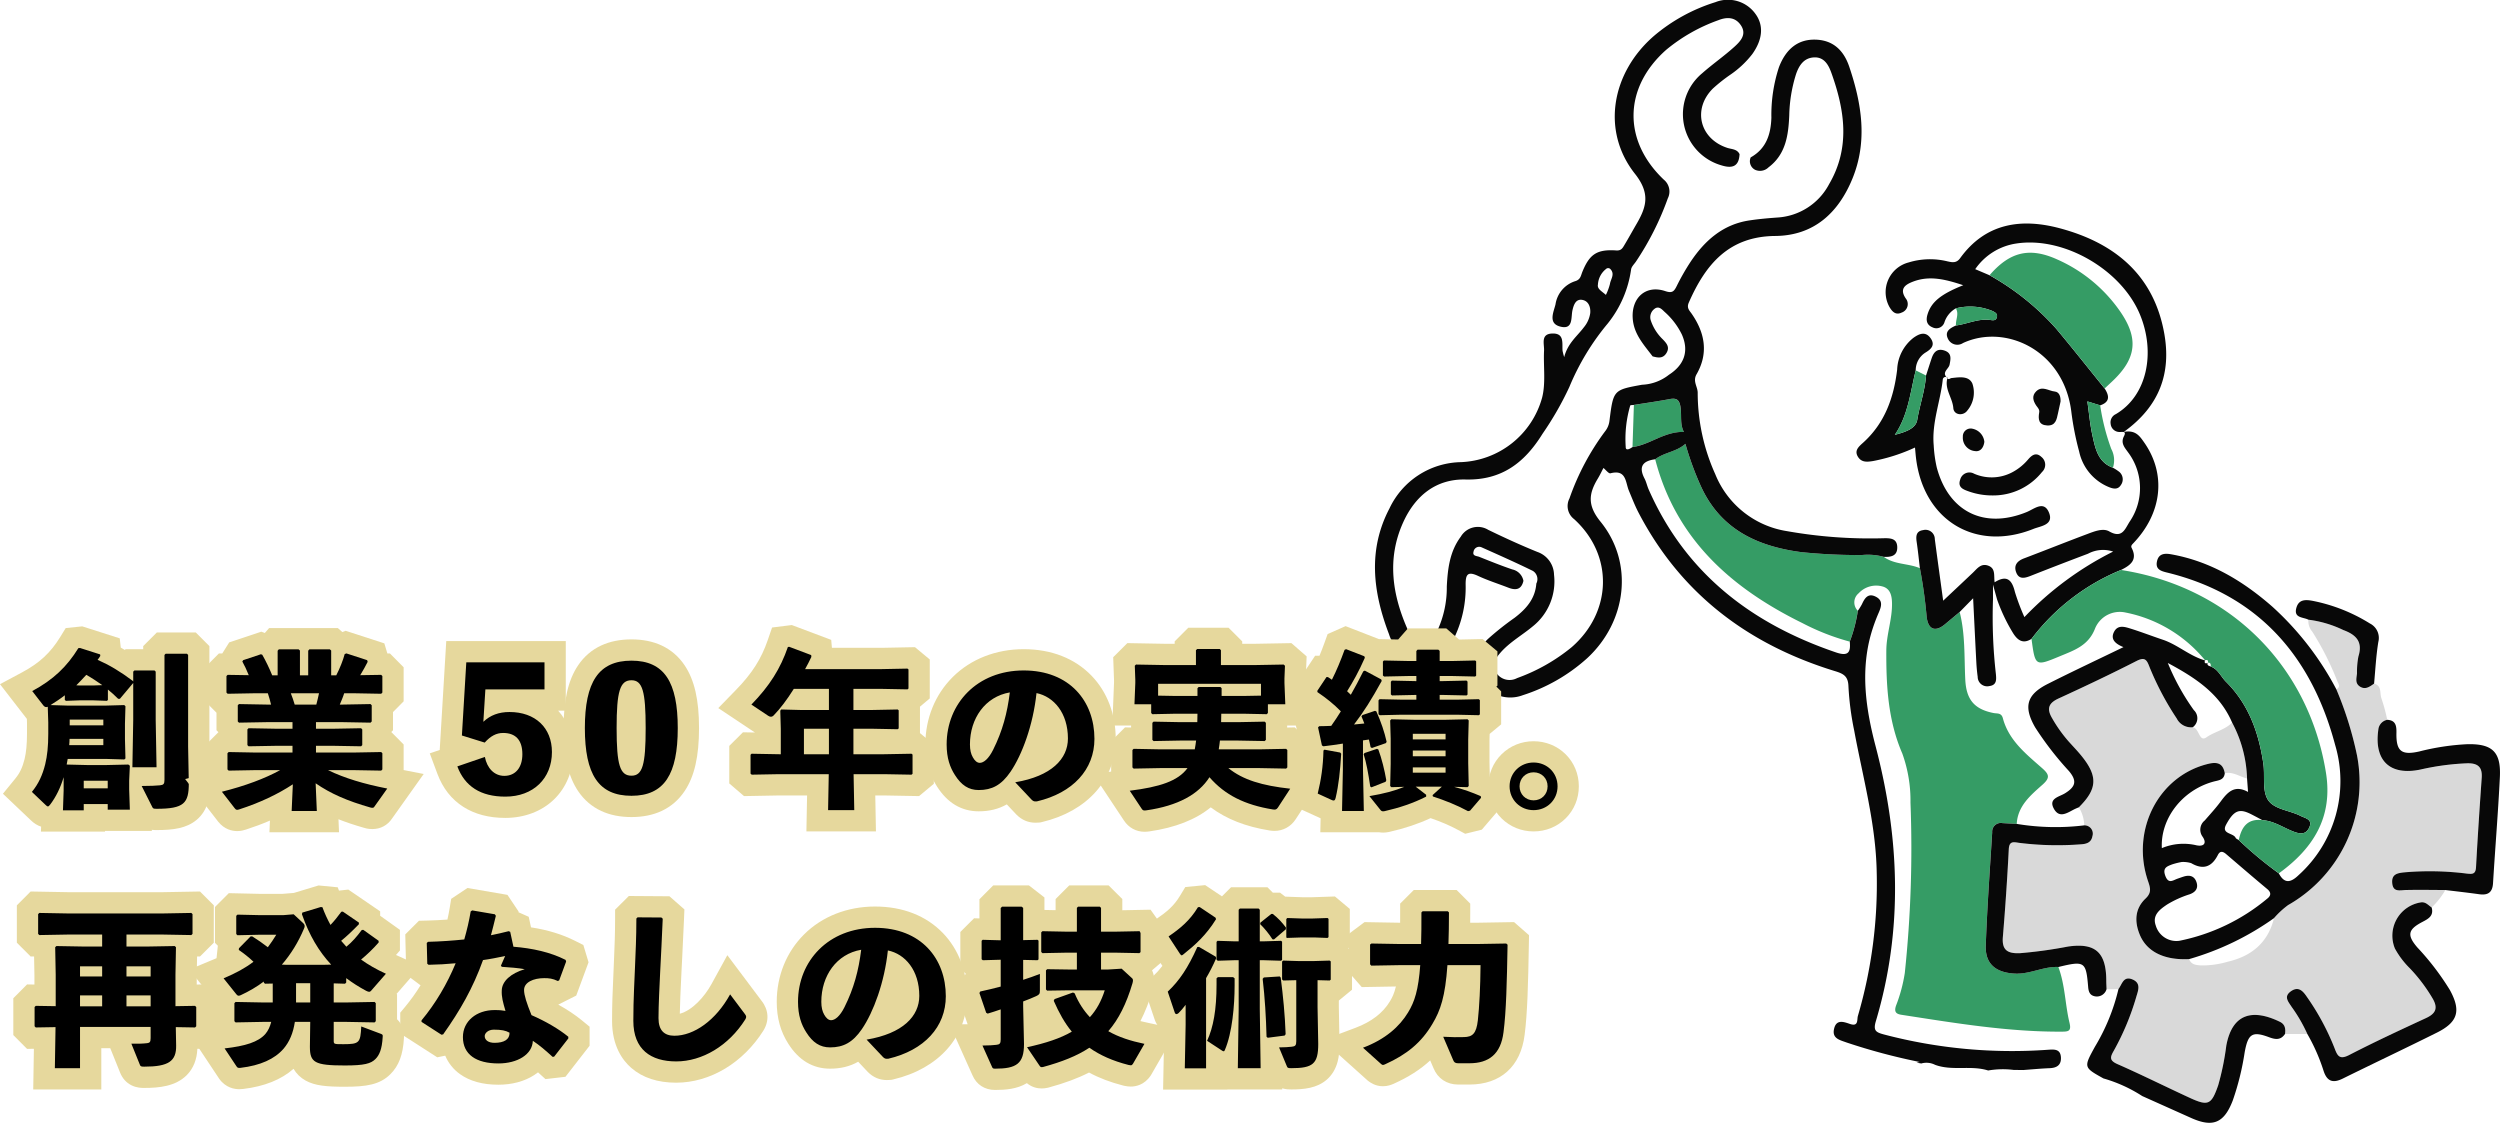
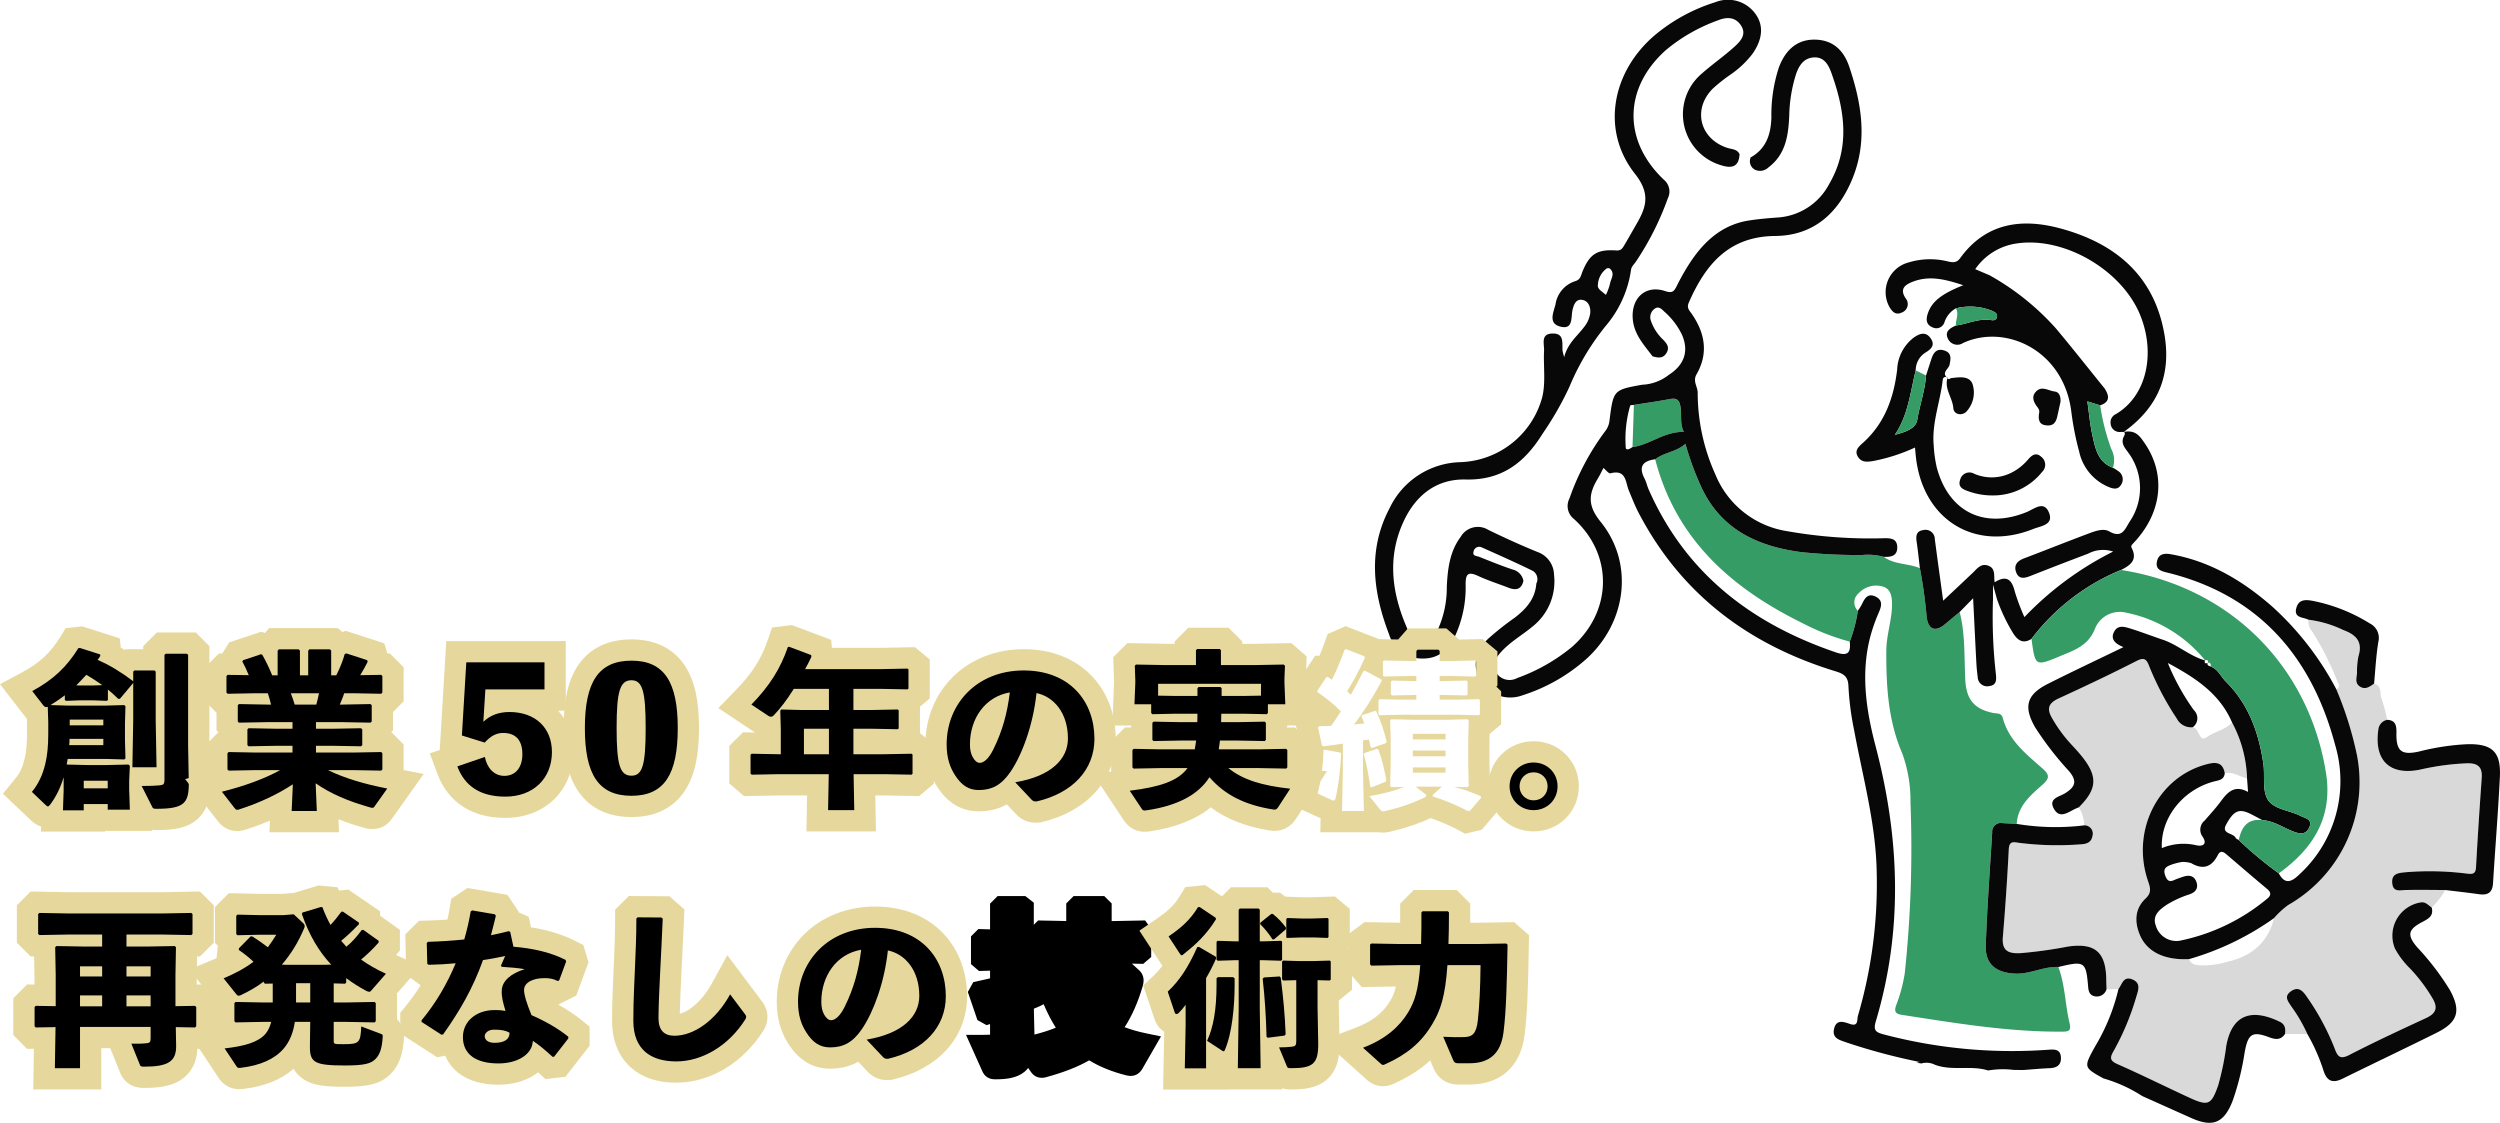
<svg xmlns="http://www.w3.org/2000/svg" width="352.496" height="158.319" viewBox="0 0 352.496 158.319">
  <g id="グループ_6207" data-name="グループ 6207" transform="translate(-784.815 -1821.457)">
    <g id="グループ_1595" data-name="グループ 1595" transform="translate(571.982 1641.954)">
      <path id="パス_2500" data-name="パス 2500" d="M707.422,452.881a11.219,11.219,0,0,1-1.935,2.463c-.453-.292-.791-.77-1.435-.727a4.75,4.75,0,0,0-3.745,6.518,11.987,11.987,0,0,0,2.112,2.795,23.149,23.149,0,0,1,3.219,4.273c.778,1.35.409,2.11-.942,2.735-3.631,1.681-7.264,3.363-10.817,5.2-1.284.663-1.635.254-2.051-.868a34.65,34.65,0,0,0-3.925-7.309c-.541-.8-1.155-1.57-2.249-.807s-.379,1.47.085,2.2a21.925,21.925,0,0,1,2.216,3.825l-3.142,0c.087-.712.029-1.34-.735-1.711-3.691-1.792-6.678-1.31-7.545,3.351a37.787,37.787,0,0,1-1.146,5.606c-.948,2.728-1.389,2.969-4,1.771-3.411-1.568-6.771-3.251-10.207-4.761-1.176-.517-1.026-1-.51-1.89a36.344,36.344,0,0,0,3.186-7.654c.26-.854.673-1.871-.544-2.388-1.3-.552-1.472.681-1.987,1.353l-1.684.011c-.013-.432-.035-.864-.039-1.3-.031-3.919-1.574-5.273-5.419-4.707a63.171,63.171,0,0,1-6.762.931c-1.692.066-2.557-.392-2.4-2.272q.51-6.173.834-12.361c.061-1.193.625-1.055,1.439-.928a43.044,43.044,0,0,0,8.69.212c.788-.038,1.5-.224,1.661-1.141a1.168,1.168,0,0,0-1.145-1.535,5.067,5.067,0,0,0-.758-2.551c2.634-2.614,2.71-4.41.288-7.35-.55-.667-1.152-1.29-1.73-1.934a19.841,19.841,0,0,1-2.351-3.316c-.766-1.318-.468-2.1.927-2.741,3.69-1.7,7.365-3.432,10.98-5.28,1.12-.572,1.431-.257,1.808.742a40.807,40.807,0,0,0,3.876,7.354,2.262,2.262,0,0,0,2.26,1.237c.943.128.868,2.167,1.941,1.419,1.161-.81,2.614-1.044,3.609-2.076a17.819,17.819,0,0,1,2.105,7.886c-1.043-.264-1.977-.99-3.141-.738-.233-1.334-.975-1.64-2.267-1.337-7.037,1.649-11.042,9.343-8.534,16.6.33.955.487,1.6-.372,2.411-1.516,1.436-1.576,3.265-.8,5.118,1,2.4,3.476,3.593,6.948,3.415.295.77.932.833,1.643.887a12.613,12.613,0,0,0,3.8-.521c3.338-.773,5.681-2.681,6.526-6.142A12.2,12.2,0,0,1,685.25,455a19.935,19.935,0,0,0,9.71-21.113,49.9,49.9,0,0,0-2.913-9.308c.7-.359.257-.81.1-1.24a40.554,40.554,0,0,0-3.487-6.882,2.332,2.332,0,0,1-.555-1.688,15.858,15.858,0,0,1,4.922,1.457c1.794.662,2.778,1.639,2.132,3.712a11.483,11.483,0,0,0-.2,2.394c-.057.665-.315,1.387.4,1.855.778.51,1.4.021,2.009-.41,1.147.3.761,1.393,1.049,2.113a24.855,24.855,0,0,1,.81,3,1.555,1.555,0,0,0-1.259,1.394c-.626,4.358,1.645,6.521,5.941,5.616a35.691,35.691,0,0,1,6.594-.88c1.532-.034,2.149.545,2.04,2.07-.3,4.187-.577,8.377-.8,12.568-.055,1.01-.508,1-1.309.913a41.548,41.548,0,0,0-8.69-.183c-.986.1-1.936.194-1.817,1.524s1.084.995,1.948.975C703.723,452.837,705.573,452.876,707.422,452.881Z" transform="translate(-149.795 -147.886)" fill="#d9d9d9" />
      <path id="パス_2501" data-name="パス 2501" d="M513.073,350.169c1.273-.985,2.989-1.036,4.256-2.182a43.031,43.031,0,0,0,2.122,5.842c2.752,6.165,7.928,8.6,14.231,9.434a79.841,79.841,0,0,0,8.51.41,8.415,8.415,0,0,1,3.106.254c1.517,1.114,3.45.9,5.1,1.6a68.628,68.628,0,0,1,.954,6.853c.209,1.814,1.214,2.184,2.563,1.068.7-.578,1.393-1.162,2.09-1.742.8,3.136.631,6.355.791,9.542.14,2.781,1.246,4.157,3.984,4.7.494.1,1.1-.062,1.311.72.822,3.116,3.247,5.036,5.5,7.017,1.035.91,1.2,1.376.111,2.352-1.683,1.5-3.508,2.992-3.653,5.542-.673-.038-1.347-.068-2.02-.114a1.22,1.22,0,0,0-1.441,1.3c-.325,5.329-.72,10.656-.905,15.99-.09,2.6,1.445,3.785,4.08,3.928,2.142.116,4.045-1.029,6.154-.93.963,2.554.949,5.3,1.583,7.915.282,1.164-.224,1.2-1.1,1.206-7.631.038-15.123-1.223-22.626-2.382-.755-.117-1.027-.428-.752-1.262a21.812,21.812,0,0,0,1.246-4.628,167.313,167.313,0,0,0,.8-24.034,19.612,19.612,0,0,0-1.151-6.909c-2.017-4.667-2.281-9.542-2.255-14.516.012-2.314.868-4.491.8-6.787-.027-.962-.244-1.931-1.293-2.241a3.356,3.356,0,0,0-3.409.948,1.66,1.66,0,0,0-.118,2.465,20.709,20.709,0,0,1-1.142,4.352,33.1,33.1,0,0,1-6.677-2.616C523.829,368.348,516,361.456,513.073,350.169Z" transform="translate(-66.861 -105.909)" fill="#359c65" />
      <path id="パス_2502" data-name="パス 2502" d="M677.412,446.893c-3.472.177-5.947-1.017-6.948-3.415-.773-1.853-.713-3.682.8-5.118.859-.814.7-1.456.372-2.411-2.507-7.255,1.5-14.949,8.535-16.6,1.292-.3,2.034,0,2.267,1.337-.107.987-.89.988-1.614,1.187-4.375,1.2-7.471,5.193-7.258,9.374a7.889,7.889,0,0,1,4.879-.4c1.049.218,1.49-.291.876-1.2a1.661,1.661,0,0,1,.293-2.3c.767-.889,1.571-1.753,2.267-2.7.955-1.291,1.938-2.375,3.839-1.321-.06-.809-.1-1.356-.141-1.9a17.819,17.819,0,0,0-2.106-7.886c-1.717-4.012-5.047-6.25-9.065-8.4a32.312,32.312,0,0,0,3.667,6.646,1.566,1.566,0,0,1-.152,2.414,2.262,2.262,0,0,1-2.26-1.237,40.8,40.8,0,0,1-3.876-7.354c-.377-1-.688-1.314-1.808-.742-3.616,1.848-7.29,3.585-10.98,5.28-1.394.64-1.693,1.422-.927,2.741a19.839,19.839,0,0,0,2.351,3.316c.577.644,1.18,1.267,1.73,1.934,2.422,2.94,2.345,4.737-.288,7.35-.169.071-.34.137-.505.215-1.028.484-2.214,1.479-3.031-.037-.772-1.433.755-1.64,1.58-2.151,1.521-.941,1.716-1.758.559-3.136a44.509,44.509,0,0,1-4.752-6.14c-1.694-2.929-1.223-4.64,1.766-6.148,3.44-1.736,6.93-3.374,10.673-5.188-1.2-.479-1.876-1.144-1.308-2.191.537-.99,1.511-.668,2.324-.414,1.523.475,3.013,1.053,4.526,1.561,2.121.712,3.8,2.315,5.973,2.923l-.017-.025c-.136.413.033.5.4.379l-.024-.035c-.133.409.2.443.441.545,1.041.389,1.423,1.432,2.139,2.144,3.2,3.182,4.614,7.186,5.261,11.518.253,1.7-.179,3.714.607,5.055.84,1.434,3.083,1.534,4.652,2.343.641.331,1.739.462,1.225,1.62-.441.994-1.21.97-2.168.611-1.476-.553-2.8-1.523-4.442-1.636-.525-.277-1.047-.562-1.577-.831-1.663-.846-2.427-.582-3.534,1.45-.74,1.358,1,1.156,1.336,1.87.068.144.291.215.443.32a53.965,53.965,0,0,0,5.649,4.693c.814,1.561,1.737,1.264,2.807.232a17.849,17.849,0,0,0,5.134-18.332c-3.3-12.421-10.758-21.157-23.729-24.32-.841-.205-1.618-.448-1.4-1.534.225-1.142,1.085-1.2,2.017-1.031,5.519.988,10.119,3.757,14.265,7.391a42.243,42.243,0,0,1,9.013,11.643,49.9,49.9,0,0,1,2.913,9.308,19.935,19.935,0,0,1-9.71,21.113,12.192,12.192,0,0,0-1.995,1.847A39.35,39.35,0,0,1,677.412,446.893Zm-.992-13.7a9.721,9.721,0,0,0-1.436.358c-.676.266-1.339.471-.937,1.577.445,1.221,1.062.661,1.723.429.292-.1.582-.209.877-.3.821-.255,1.5-.1,1.8.777s-.139,1.419-.941,1.715a14.578,14.578,0,0,0-3.193,1.443c-1.068.72-2.132,1.521-1.6,2.981a3.022,3.022,0,0,0,3.346,2.134,27.905,27.905,0,0,0,12.376-5.946c.513-.4.585-.849,0-1.338-1.945-1.622-3.865-3.274-5.787-4.921-.448-.384-.857-.531-1.183.111-.861,1.693-2.071,2.139-3.767,1.147A3.871,3.871,0,0,0,676.42,433.2Z" transform="translate(-155.916 -132.158)" fill="#080808" />
      <path id="パス_2503" data-name="パス 2503" d="M610.954,319.142c-.7.581-1.391,1.164-2.09,1.743-1.348,1.116-2.354.746-2.563-1.068a68.682,68.682,0,0,0-.954-6.853c-.147-1.225-.27-2.454-.451-3.674-.121-.812-.105-1.544.892-1.688a1.311,1.311,0,0,1,1.662,1.269c.368,2.791.756,5.58,1.179,8.679,1.518-1.43,2.847-2.673,4.167-3.926.619-.588,1.151-1.39,2.187-1.014,1.067.388.768,1.4.9,2.344,1.748-1.1,2.459-.312,2.861,1.36a30.808,30.808,0,0,0,1.339,3.55,45.3,45.3,0,0,1,12.512-9.24,4.485,4.485,0,0,0-3.54.3q-4.06,1.531-8.1,3.126c-.813.319-1.627.54-2.023-.477-.384-.987.115-1.618,1.082-1.985,2.992-1.135,5.964-2.324,8.96-3.448.984-.369,2.2-.859,3.057-.367,1.851,1.059,2.23-.34,2.9-1.379a8.393,8.393,0,0,0-.193-9.713c-.507-.712-1.123-1.337-.62-2.319.4-.772-.206-.588-.615-.6a1.253,1.253,0,0,1-1.258-1.136,1.271,1.271,0,0,1,.724-1.379c4.429-2.6,5.628-8.67,3.412-14.035-2.612-6.325-10.73-11.039-17.4-10.03a8.539,8.539,0,0,0-5.833,3.622l2.016.857a36.055,36.055,0,0,1,9.409,7.552c2.315,2.77,4.55,5.605,6.821,8.412.669,1.029.782,1.91-.634,2.383l-1.806-.56c.246,1.7.381,3.287.722,4.824.405,1.828.777,3.752,2.883,4.529a6.361,6.361,0,0,1,.907.589,1.374,1.374,0,0,1,.215,1.857c-.381.614-.959.572-1.627.307a6.979,6.979,0,0,1-4.248-5.023,40.83,40.83,0,0,1-1.106-5.613c-1.062-8.714-9.327-12.458-15.271-9.7a1.457,1.457,0,0,1-2.1-.549c-.56-1.089.275-1.541,1.1-1.925,1.618-.211,3.14-1.006,4.838-.776.318.043.773.144.921-.341.171-.562-.27-.754-.65-.94a8.237,8.237,0,0,0-5.13-.354,3.519,3.519,0,0,0-1.6,1.959,1.19,1.19,0,0,1-1.663.724c-.831-.334-.979-.989-.722-1.83.523-1.715,1.807-2.831,5.037-4.118-2.521-.837-4.772-1.406-7.122-.49-1.053.41-1.907.99-.989,2.347a1.264,1.264,0,0,1-.578,2c-.867.415-1.36-.162-1.759-.866a4.327,4.327,0,0,1,2.739-6.2,10.291,10.291,0,0,1,5.489-.155c.674.148,1.257.277,1.781-.449,3.6-4.982,8.646-5.664,14.063-4.214,7.694,2.059,13.24,6.556,14.718,14.832.993,5.56-.629,10.239-5.714,13.885,1.66-.326,2.251.586,2.858,1.446,3.177,4.5,2.577,10.019-1.572,14.311-.212.22-.283.375-.167.6.869,1.7-.2,2.456-1.5,3.1a30.232,30.232,0,0,0-12.628,9.72c-1.158.731-1.913.25-2.572-.778a24.8,24.8,0,0,1-2.283-4.8l-.57-2.076v2.087a70.98,70.98,0,0,0,.408,10.516c.065.737.153,1.563-.907,1.7a1.339,1.339,0,0,1-1.659-1.3c-.091-.671-.154-1.348-.19-2.024-.155-2.926-.294-5.853-.453-9.056Z" transform="translate(-121.812 -53.349)" fill="#080808" />
      <path id="パス_2504" data-name="パス 2504" d="M655.935,405.611a30.232,30.232,0,0,1,12.628-9.72c15.294,2.379,26.459,13.46,28.89,28.584,1.009,6.278-1.8,10.69-6.641,14.188a53.948,53.948,0,0,1-5.649-4.693c.372-1.813,1.217-3.064,3.332-2.809,1.637.113,2.965,1.083,4.442,1.636.958.359,1.727.383,2.168-.611.514-1.159-.583-1.29-1.224-1.62-1.569-.809-3.811-.909-4.652-2.343-.786-1.341-.354-3.358-.607-5.055-.646-4.333-2.06-8.336-5.26-11.518-.716-.712-1.1-1.754-2.139-2.144-.009-.294-.011-.592-.441-.545l.024.035c.077-.349-.045-.488-.4-.379l.017.025a19.3,19.3,0,0,0-11.2-6.747,3.771,3.771,0,0,0-4.317,2.221c-.931,2.439-2.934,3.089-4.956,3.93C656.46,409.494,656.464,409.5,655.935,405.611Z" transform="translate(-156.664 -136.021)" fill="#359c65" />
      <path id="パス_2505" data-name="パス 2505" d="M599.3,312.088c.267-.819.525-1.641.8-2.457.293-.856.789-1.405,1.794-1.069,1.067.357.885,1.176.728,1.99-.121.624-1.185,1.086-.325,1.879l.037-.039a.4.4,0,0,0-.67.236c-.334,3.11-1.566,6.092-1.282,9.294a18.306,18.306,0,0,0,.427,3.108c1.662,6.272,6.689,8.761,12.7,6.3,1.054-.433,2.418-1.668,3.131.092.7,1.737-1.171,1.88-2.191,2.288-8.2,3.282-15.563-1.224-16.573-10.09-.047-.408-.078-.818-.131-1.382a25.4,25.4,0,0,1-5.886,1.9c-.858.145-1.636.217-2.138-.563-.578-.9.073-1.445.7-2.012,3.059-2.753,4.335-6.342,4.809-10.313a5.984,5.984,0,0,1,2.284-4.472c.807-.578,1.7-.976,2.424.039.675.944.141,1.52-.743,2.048a2.952,2.952,0,0,0-1.349,2.505c-.768,3.077-1.057,6.305-2.944,9.077,1.378-.359,2.948-.836,3.158-2.1C598.41,316.238,599.156,314.22,599.3,312.088Z" transform="translate(-114.9 -79.634)" fill="#080808" />
-       <path id="パス_2506" data-name="パス 2506" d="M656.246,294.586c-2.271-2.807-4.506-5.642-6.821-8.412a36.054,36.054,0,0,0-9.409-7.552c2.853-3.308,5.636-3.985,9.537-2.224a21.237,21.237,0,0,1,8.784,7.2c2.742,3.892,2.428,6.733-1.015,9.981Q656.785,294.083,656.246,294.586Z" transform="translate(-146.657 -60.314)" fill="#359c65" />
      <path id="パス_2507" data-name="パス 2507" d="M796.89,476.775c-1.849-.005-3.7-.044-5.547,0-.864.02-1.83.355-1.948-.975s.831-1.424,1.817-1.524a41.546,41.546,0,0,1,8.69.183c.8.087,1.254.1,1.309-.913.227-4.192.505-8.381.8-12.568.109-1.525-.509-2.1-2.04-2.07a35.692,35.692,0,0,0-6.594.88c-4.3.905-6.567-1.258-5.941-5.616a1.555,1.555,0,0,1,1.259-1.394c1.194.064,1.313.851,1.293,1.817-.055,2.588.67,3.225,3.232,2.642a33.983,33.983,0,0,1,6.762-1.022c3.544-.079,4.765,1.1,4.591,4.633-.246,5-.661,9.982-.966,14.975-.08,1.311-.726,1.718-1.946,1.547C800.075,477.149,798.481,476.971,796.89,476.775Z" transform="translate(-239.262 -171.781)" fill="#080808" />
      <path id="パス_2508" data-name="パス 2508" d="M755.786,540.616a21.912,21.912,0,0,0-2.216-3.825c-.464-.729-1.164-1.446-.085-2.2s1.708.007,2.249.807a34.653,34.653,0,0,1,3.925,7.309c.416,1.121.767,1.531,2.051.868,3.553-1.835,7.186-3.518,10.817-5.2,1.351-.625,1.72-1.385.942-2.735a23.153,23.153,0,0,0-3.219-4.273,11.983,11.983,0,0,1-2.113-2.795,4.75,4.75,0,0,1,3.745-6.518c.644-.042.983.436,1.435.727.328,1.2-.468,1.6-1.343,2.06-2,1.054-2.155,1.841-.685,3.565a36.9,36.9,0,0,1,4.6,6.02c1.6,2.926,1.136,4.518-1.828,6-4.41,2.2-8.867,4.305-13.286,6.487-1.353.668-2.191.422-2.687-1.065A26.375,26.375,0,0,0,755.786,540.616Z" transform="translate(-217.625 -215.327)" fill="#080808" />
      <path id="パス_2509" data-name="パス 2509" d="M684.85,567.554a20.341,20.341,0,0,0-5.46-2.481c-2.824-1.571-2.8-1.56-1.2-4.481a28.339,28.339,0,0,0,3.311-8.12c.515-.672.689-1.9,1.987-1.353,1.216.517.8,1.534.544,2.388a36.35,36.35,0,0,1-3.186,7.654c-.516.893-.666,1.373.51,1.89,3.436,1.51,6.8,3.193,10.207,4.761,2.607,1.2,3.048.958,4-1.771a37.786,37.786,0,0,0,1.146-5.606c.867-4.66,3.853-5.143,7.545-3.351.764.371.822,1,.735,1.711-.6.885-1.32.813-2.249.466-2.387-.893-2.968-.481-3.444,2.129a37.568,37.568,0,0,1-1.681,6.8c-1.221,3.178-2.8,3.832-5.867,2.455Q688.3,569.1,684.85,567.554Z" transform="translate(-169.969 -233.511)" fill="#080808" />
      <path id="パス_2510" data-name="パス 2510" d="M767.318,419.109c-.611.431-1.23.919-2.009.41-.716-.469-.459-1.191-.4-1.856a11.474,11.474,0,0,1,.2-2.394c.646-2.073-.338-3.05-2.132-3.712a15.86,15.86,0,0,0-4.922-1.457c-.73-.383-2.079-.205-1.705-1.632.326-1.242,1.271-1.228,2.367-1.015a24.042,24.042,0,0,1,8.005,3.177,2.277,2.277,0,0,1,1.194,2.6C767.6,415.174,767.5,417.149,767.318,419.109Z" transform="translate(-219.742 -143.22)" fill="#080808" />
      <path id="パス_2511" data-name="パス 2511" d="M633.309,357.794a9.931,9.931,0,0,1-3.441-.58c-.788-.28-1.557-.584-1.162-1.676a1.339,1.339,0,0,1,1.95-.811,6.186,6.186,0,0,0,5.506-.267,7.528,7.528,0,0,0,2.122-1.754c.549-.629,1.126-1.03,1.865-.34a1.4,1.4,0,0,1,.082,2.129A8.8,8.8,0,0,1,633.309,357.794Z" transform="translate(-139.48 -108.435)" fill="#080808" />
      <path id="パス_2512" data-name="パス 2512" d="M680.75,341.229c-2.106-.777-2.478-2.7-2.883-4.529-.341-1.537-.476-3.12-.722-4.824l1.806.56a30.706,30.706,0,0,0,1.568,6.159A3.372,3.372,0,0,1,680.75,341.229Z" transform="translate(-169.996 -95.781)" fill="#359c65" />
      <path id="パス_2513" data-name="パス 2513" d="M660.456,328.869c-.125.57-.247,1.11-.361,1.651-.181.862-.334,1.776-1.517,1.716-1.233-.063-1.293-.907-1.13-1.849.074-.429-.234-.673-.432-.973-.44-.666-.637-1.358.005-1.991.842-.829,1.753-.056,2.607.025C660.315,327.513,660.492,328.23,660.456,328.869Z" transform="translate(-157.089 -92.743)" fill="#080808" />
      <path id="パス_2514" data-name="パス 2514" d="M623.828,322.843c.19.32.383.033.582.012,1.09-.116,2.433-.357,2.949.768a3.937,3.937,0,0,1-.7,3.8c-.582.824-1.907.661-1.984-.334-.115-1.483-1.313-2.729-.81-4.283Z" transform="translate(-136.427 -90.045)" fill="#080808" />
      <path id="パス_2515" data-name="パス 2515" d="M608.456,320.852c-.145,2.132-.891,4.15-1.239,6.251-.209,1.267-1.78,1.745-3.158,2.1,1.888-2.771,2.176-6,2.944-9.077Z" transform="translate(-124.055 -88.398)" fill="#359c65" />
      <path id="パス_2516" data-name="パス 2516" d="M627.213,296.174a8.237,8.237,0,0,1,5.13.354c.379.186.821.378.65.94-.148.485-.6.384-.921.341-1.7-.23-3.22.565-4.838.776C627.154,297.781,627.7,296.973,627.213,296.174Z" transform="translate(-138.609 -73.19)" fill="#359c65" />
-       <path id="パス_2517" data-name="パス 2517" d="M632.9,344.078c-.106.838-.578,1.416-1.31,1.3a1.887,1.887,0,0,1-1.721-2.016,1.1,1.1,0,0,1,1.344-1.139A2.091,2.091,0,0,1,632.9,344.078Z" transform="translate(-140.277 -102.272)" fill="#080808" />
      <path id="パス_2518" data-name="パス 2518" d="M504.655,331.755c1.687-.271,3.38-.506,5.057-.826,1.046-.2,1.384.192,1.526,1.2.162,1.15-.108,2.325.459,3.433-2.777-.07-4.775,1.8-7.238,2.13Q504.557,334.725,504.655,331.755Z" transform="translate(-61.446 -95.155)" fill="#359c65" />
      <path id="パス_2519" data-name="パス 2519" d="M642.935,492.083a33.351,33.351,0,0,0,9.52.206,1.168,1.168,0,0,1,1.145,1.535c-.163.917-.873,1.1-1.661,1.141a43.047,43.047,0,0,1-8.69-.212c-.814-.126-1.378-.264-1.439.928q-.317,6.185-.834,12.361c-.156,1.88.709,2.337,2.4,2.272a63.185,63.185,0,0,0,6.762-.932c3.845-.566,5.388.788,5.419,4.707,0,.432.026.864.039,1.3a1.42,1.42,0,0,1-1.753.978c-.614-.159-.787-.657-.838-1.279-.3-3.608-.488-3.727-4.2-2.828-2.111-.1-4.014,1.046-6.156.93-2.634-.143-4.17-1.327-4.08-3.928.185-5.334.581-10.661.906-15.99a1.22,1.22,0,0,1,1.441-1.3C641.587,492.015,642.261,492.045,642.935,492.083Z" transform="translate(-145.744 -196.412)" fill="#080808" />
      <path id="パス_2520" data-name="パス 2520" d="M509.612,332.133c-.142-1.011-.48-1.4-1.526-1.2-1.677.32-3.37.555-5.057.826-.18.029-.489.009-.521.093a16.782,16.782,0,0,0-.636,5.824c-.008.638.617.257.961.024,2.462-.328,4.461-2.2,7.238-2.13C509.5,334.458,509.773,333.283,509.612,332.133Z" transform="translate(-59.82 -95.155)" fill="none" />
      <path id="パス_2521" data-name="パス 2521" d="M492.43,285.081a8.045,8.045,0,0,0,.568-1.534c.094-.685.734-1.369.084-2.083a.436.436,0,0,0-.64-.032,3.005,3.005,0,0,0-1.14,2.225C491.209,284.242,491.832,284.551,492.43,285.081Z" transform="translate(-53.171 -63.995)" fill="none" />
      <path id="パス_2522" data-name="パス 2522" d="M623.57,584.064c-2.44-.776-5.056.094-7.483-.8a2.689,2.689,0,0,0-1.908-.2l0,.015,12.5,2a2.7,2.7,0,0,1,.479-1.1A12.216,12.216,0,0,0,623.57,584.064Z" transform="translate(-130.417 -253.619)" fill="none" />
      <path id="パス_2523" data-name="パス 2523" d="M498.093,330.376c1.276-.093,2.5-.213,3.718-.26,1.035-.04,1.678-.44,1.607-1.552-.076-1.182-.973-1.1-1.784-1.049A70.9,70.9,0,0,1,478.5,325.37c-1.188-.314-1.573-.545-1.167-1.906,3.848-12.911,3.351-25.816-.045-38.752-1.353-5.153-2.142-10.423-.667-15.733a24.4,24.4,0,0,1,1.122-3.122c.38-.881.6-1.7-.429-2.22-1.086-.553-1.557.2-1.949,1.057a8.161,8.161,0,0,1-.576.924,20.727,20.727,0,0,1-1.142,4.352c.154,1.54-.228,2.107-1.951,1.52-11.941-4.067-21.2-11.173-26.4-22.962-.224-.506-.334-1.066-.588-1.554-.882-1.694-.229-2.495,1.508-2.713,1.273-.985,2.989-1.036,4.256-2.182a42.98,42.98,0,0,0,2.122,5.842c2.752,6.165,7.928,8.6,14.231,9.434a79.848,79.848,0,0,0,8.51.41,8.414,8.414,0,0,1,3.106.254c1.016.042,1.949-.114,1.9-1.412-.047-1.211-.993-1.225-1.9-1.213a67.187,67.187,0,0,1-13.643-1,13.086,13.086,0,0,1-10.113-8.025,27.943,27.943,0,0,1-2.479-11.483c0-.877-.734-1.615-.16-2.614,1.694-2.944,1.194-5.8-.673-8.51-.332-.482-.761-.825-.417-1.606,2.358-5.365,5.622-9.324,12.185-9.382,5.445-.048,8.909-3.259,10.887-8.1,2.158-5.282,1.3-10.562-.45-15.753-.871-2.59-2.547-3.806-4.875-3.83-2.361-.025-4.055,1.3-5.045,3.9a21.579,21.579,0,0,0-1.062,7.1c-.08,2.349-.719,4.371-2.914,5.6a1.35,1.35,0,0,0,.617,1.753,1.7,1.7,0,0,0,1.893-.347c2.448-1.842,2.8-4.552,2.923-7.3a20.64,20.64,0,0,1,.953-5.828c.421-1.23,1.1-2.3,2.537-2.373s2.051,1.071,2.448,2.179c1.888,5.264,2.7,10.539-.323,15.7a8.835,8.835,0,0,1-7.312,4.7c-1.294.093-2.589.208-3.873.4-3.772.55-6.353,2.846-8.373,5.886a31.947,31.947,0,0,0-1.925,3.375c-.374.747-.625,1.046-1.612.714-2.745-.924-4.813.937-4.587,3.9.167,2.19,1.583,3.685,2.8,5.3.739.2,1.454.352,1.956-.478s.012-1.366-.524-1.926a6.585,6.585,0,0,1-1.674-2.62,1.46,1.46,0,0,1,.489-1.661c.606-.489,1.064.058,1.429.4a10.212,10.212,0,0,1,2.452,3.209c1.038,2.351.321,4.289-1.816,5.663a6.549,6.549,0,0,1-3.8,1.414c-4.041.735-4.048.734-4.594,5.08a2.915,2.915,0,0,1-.623,1.495,35.181,35.181,0,0,0-5.016,9.451,2.32,2.32,0,0,0,.658,2.926c5.576,5.085,5.367,13.074-.345,18.049a25.91,25.91,0,0,1-7.693,4.36,2.25,2.25,0,0,1-2.958-.762c-.75-1.1-.1-2.006.606-2.82,1.314-1.506,3.08-2.471,4.594-3.744a8.092,8.092,0,0,0,2.96-7.239,3.484,3.484,0,0,0-2.356-3.225c-2.342-.95-4.645-2.007-6.92-3.111a2.792,2.792,0,0,0-3.876.97c-1.564,2.09-1.842,4.542-1.968,7.031a14.369,14.369,0,0,1-1.289,6.117c-1.037,1.969-3.284,2.047-4.182.041-2.217-4.956-3.013-10.077-.672-15.233,1.694-3.733,4.624-6.127,8.8-6.025,5.109.125,8.327-2.392,10.842-6.448a44.64,44.64,0,0,0,3.772-6.578,34.614,34.614,0,0,1,5.419-8.966,15.627,15.627,0,0,0,3.3-7.656c.071-.39.442-.727.682-1.084a40.346,40.346,0,0,0,4.49-8.907,2.15,2.15,0,0,0-.56-2.634c-5.817-5.517-5.67-12.974.311-18.293a24.235,24.235,0,0,1,7.368-4.192c1.189-.471,2.359-.475,3.161.68.9,1.295-.019,2.272-.868,3.045-1.46,1.328-3.1,2.457-4.578,3.765a7.5,7.5,0,0,0,2.773,12.986c1.515.464,2.425.126,2.51-1.591-.353-.736-1.105-.682-1.733-.888-3.9-1.282-4.928-5.479-2.02-8.371a22.915,22.915,0,0,1,2.466-1.952,13.591,13.591,0,0,0,3.091-2.91c1.459-2.059,1.626-4.033.436-5.657a4.77,4.77,0,0,0-5.632-1.656,24.7,24.7,0,0,0-8.7,4.782c-5.989,5.209-7.415,13.39-2.665,19.41,2.2,2.783,1.639,4.664.241,7.068-.588,1.013-1.152,2.04-1.755,3.044-.241.4-.433.752-1.118.706-2.72-.183-3.766.527-4.777,3.02-.221.545-.244,1.1-1.051,1.326a4.054,4.054,0,0,0-2.733,3.249c-.259,1.091-1.089,2.695.681,3.145,1.849.47,1.474-1.292,1.714-2.329.176-.765.474-1.587,1.366-1.441s1.215,1.007,1.133,1.879a4.023,4.023,0,0,1-.905,2c-.936,1.251-2.256,2.212-2.765,4.192a8.337,8.337,0,0,1-.231-.89c-.088-1.054.3-2.487-1.438-2.438-1.691.048-1.125,1.468-1.171,2.41-.108,2.216.262,4.537-.274,6.633a12.387,12.387,0,0,1-11.472,9.095,11.363,11.363,0,0,0-10.048,6.521c-3.082,5.867-2.327,11.823-.065,17.742a4.835,4.835,0,0,0,4.594,3.425c2.319.078,3.781-1.186,4.736-3.214a16.344,16.344,0,0,0,1.473-7.191c-.011-1.422.26-1.939,1.736-1.25,1.392.65,2.871,1.115,4.307,1.673,1.043.4,1.819.263,2.105-.966a2.026,2.026,0,0,0-1.567-1.614c-1.573-.534-3.116-1.157-4.66-1.774-.338-.136-.984-.1-.81-.716a.808.808,0,0,1,1.141-.626c2.417,1.08,4.839,2.154,7.216,3.319a1.358,1.358,0,0,1,.5,1.786c-.159,2.16-1.447,3.595-3.068,4.832a40.481,40.481,0,0,0-3.768,2.994c-1.916,1.864-2.2,4.123-.96,6.038a4.964,4.964,0,0,0,5.891,1.879,24.829,24.829,0,0,0,9.08-5.221c5.573-5.155,6.609-13.419,1.879-19.24-1.9-2.333-1.657-3.978-.374-6.1.286-.474.52-.979.782-1.478.334.268.739.817.983.753,2.269-.592,2.107,1.274,2.614,2.476.431,1.021.826,2.063,1.337,3.044,5.986,11.494,15.511,18.633,27.738,22.381,1.192.366,1.834.711,1.874,2.158a40.778,40.778,0,0,0,.814,6.237c1.224,6.611,3.045,13.118,3.169,19.911a66.184,66.184,0,0,1-2.653,20.308c-.149.5.122,1.549-1.114,1.127-.859-.293-1.92-.706-2.241.677-.314,1.352.755,1.574,1.723,1.923a85.813,85.813,0,0,0,10.357,2.765c-.16.029-.306.063-.444.1l.694.111,0-.015a2.69,2.69,0,0,1,1.908.2c2.426.9,5.043.029,7.483.8a12.22,12.22,0,0,1,3.591-.083m-58.613-110.7a3.005,3.005,0,0,1,1.14-2.225.436.436,0,0,1,.64.032c.65.714.009,1.4-.084,2.083a8.044,8.044,0,0,1-.568,1.534C438.662,220.556,438.038,220.247,438.132,219.662Zm4.88,22.879c-.344.233-.969.614-.961-.024a16.783,16.783,0,0,1,.636-5.824c.032-.084.341-.064.521-.093,1.686-.271,3.38-.506,5.057-.826,1.046-.2,1.384.192,1.526,1.2.162,1.15-.108,2.325.459,3.433C447.474,240.341,445.475,242.213,443.013,242.541Z" transform="translate(0 0)" fill="#080808" />
    </g>
    <g id="グループ_6203" data-name="グループ 6203" transform="translate(126.465 912.555)">
      <g id="パス_36530" data-name="パス 36530" transform="translate(0 -0.05)">
        <path d="M 671.657 1024.705 L 670.157 1024.705 L 667.227 1024.705 L 665.676 1024.705 L 665.698 1024.049 C 665.525 1024.115 665.329 1024.157 665.108 1024.157 C 664.386 1024.157 663.916 1023.705 663.728 1023.517 L 661.813 1021.697 L 660.805 1020.738 L 661.684 1019.661 C 662.448 1018.724 662.923 1017.731 663.271 1016.343 C 663.53 1015.282 663.656 1013.998 663.656 1012.416 L 663.656 1010.844 L 663.619 1009.687 C 663.467 1009.56 663.363 1009.438 663.302 1009.367 L 663.278 1009.339 L 663.255 1009.309 L 661.707 1007.308 L 660.621 1005.906 L 662.184 1005.068 C 664.844 1003.643 666.619 1001.994 668.118 999.556 L 668.505 998.926 L 669.241 998.85 L 669.478 998.825 L 669.79 998.793 L 670.089 998.888 L 672.924 999.794 L 673.85 1000.09 L 673.958 1001.056 L 673.976 1001.214 C 674.711 1001.592 675.433 1002.013 676.172 1002.494 L 676.244 1002.422 L 676.683 1001.985 L 677.302 1001.985 L 680.041 1001.985 L 680.041 1001.294 L 680.041 1000.673 L 680.481 1000.233 L 680.648 1000.066 L 681.087 999.627 L 681.708 999.627 L 684.709 999.627 L 685.332 999.627 L 685.772 1000.069 L 685.938 1000.236 L 686.375 1000.675 L 686.375 1001.294 L 686.375 1014.189 L 686.471 1019.367 L 686.471 1019.38 L 686.471 1019.394 C 686.471 1020.881 686.307 1022.395 685.117 1023.395 C 684.035 1024.305 682.458 1024.491 680.422 1024.491 C 679.695 1024.491 678.954 1024.356 678.463 1023.38 L 678.148 1022.754 L 678.158 1023.06 L 678.209 1024.609 L 676.659 1024.609 L 673.538 1024.609 L 672.038 1024.609 L 672.038 1023.823 L 671.657 1023.823 L 671.657 1024.705 Z" stroke="none" />
        <path d="M 669.633 1000.317 L 669.396 1000.342 C 667.799 1002.937 665.87 1004.795 662.893 1006.39 L 664.442 1008.391 C 664.585 1008.559 664.703 1008.653 664.87 1008.653 C 664.941 1008.653 665.013 1008.629 665.084 1008.605 L 665.156 1010.82 L 665.156 1012.416 C 665.156 1014.154 665.013 1015.536 664.727 1016.703 C 664.346 1018.227 663.799 1019.442 662.846 1020.609 L 664.775 1022.443 C 664.917 1022.585 665.013 1022.657 665.108 1022.657 C 665.203 1022.657 665.299 1022.562 665.442 1022.371 C 666.252 1021.299 666.87 1020.037 667.323 1018.537 L 667.323 1020.394 L 667.227 1023.205 L 670.157 1023.205 L 670.157 1022.323 L 673.538 1022.323 L 673.538 1023.11 L 676.659 1023.11 L 676.564 1020.275 L 676.564 1019.013 L 676.659 1016.917 L 676.445 1016.751 L 673.373 1016.822 L 670.61 1016.822 L 667.752 1016.751 L 667.894 1015.965 L 673.492 1015.965 L 675.873 1016.036 L 676.039 1015.893 L 675.969 1013.154 L 675.969 1011.011 L 676.039 1008.534 L 675.873 1008.367 L 673.301 1008.438 L 667.823 1008.438 L 665.466 1008.367 C 666.156 1007.939 666.847 1007.486 667.49 1006.986 L 667.49 1007.653 L 667.657 1007.772 L 669.586 1007.7 L 671.491 1007.7 L 673.444 1007.772 L 673.563 1007.629 L 673.563 1006.176 C 674.04 1006.557 674.516 1006.986 675.015 1007.486 L 675.254 1007.486 L 677.135 1005.247 L 677.135 1010.463 L 677.017 1017.131 L 680.422 1017.131 L 680.303 1010.463 L 680.303 1003.651 L 680.137 1003.485 L 677.302 1003.485 L 677.135 1003.651 L 677.135 1005.104 L 677.111 1004.986 C 675.301 1003.627 673.777 1002.723 672.11 1001.984 C 672.253 1001.818 672.373 1001.628 672.491 1001.437 L 672.467 1001.223 L 669.633 1000.317 M 671.491 1005.605 L 669.586 1005.605 L 669.109 1005.581 C 669.586 1005.104 670.062 1004.604 670.515 1004.104 C 671.277 1004.533 672.038 1005.033 672.777 1005.557 L 671.491 1005.605 M 672.92 1011.225 L 668.18 1011.225 L 668.18 1010.416 L 672.92 1010.416 L 672.92 1011.225 M 672.92 1014.012 L 668.109 1014.012 C 668.133 1013.725 668.157 1013.417 668.157 1013.131 L 672.92 1013.131 L 672.92 1014.012 M 673.538 1020.109 L 670.157 1020.109 L 670.157 1019.037 L 673.538 1019.037 L 673.538 1020.109 M 681.708 1001.127 L 681.541 1001.294 L 681.541 1018.918 C 681.541 1019.49 681.398 1019.632 680.898 1019.68 C 680.494 1019.728 679.445 1019.775 678.326 1019.775 L 679.803 1022.705 C 679.922 1022.942 679.946 1022.991 680.422 1022.991 C 684.304 1022.991 684.971 1022.205 684.971 1019.394 L 684.875 1014.203 L 684.875 1001.294 L 684.709 1001.127 L 681.708 1001.127 M 669.948 997.268 L 675.233 998.957 L 675.379 1000.264 C 675.571 1000.37 675.763 1000.48 675.955 1000.593 L 676.064 1000.485 L 678.541 1000.485 L 678.541 1000.051 L 680.466 998.127 L 685.956 998.127 L 687.875 1000.055 L 687.875 1014.175 L 687.971 1019.394 C 687.971 1020.437 687.89 1021.211 687.708 1021.904 C 687.423 1022.988 686.876 1023.876 686.082 1024.543 C 684.653 1025.745 682.786 1025.991 680.422 1025.991 C 680.27 1025.991 680.036 1025.991 679.755 1025.955 L 679.76 1026.11 L 673.157 1026.11 L 673.157 1026.205 L 664.124 1026.205 L 664.147 1025.509 C 663.626 1025.344 663.137 1025.039 662.687 1024.597 L 658.763 1020.868 L 660.522 1018.713 C 661.146 1017.948 661.521 1017.156 661.815 1015.982 C 662.045 1015.04 662.156 1013.873 662.156 1012.416 L 662.156 1010.869 L 662.138 1010.314 L 662.115 1010.286 L 658.35 1005.421 L 661.476 1003.746 C 663.917 1002.437 665.472 1000.996 666.84 998.77 L 667.615 997.51 L 669.948 997.268 Z" stroke="none" fill="#e6d89d" />
      </g>
      <g id="パス_36531" data-name="パス 36531" transform="translate(-8.002 -0.106)">
        <path d="M 712.589 1024.856 L 711.023 1024.856 L 707.475 1024.856 L 705.907 1024.856 L 705.977 1023.29 L 706.021 1022.284 C 704.354 1023.158 702.534 1023.915 700.583 1024.544 C 700.365 1024.617 700.102 1024.69 699.806 1024.69 C 698.902 1024.69 698.439 1024.115 698.287 1023.926 L 698.28 1023.917 L 698.272 1023.906 L 698.263 1023.895 L 696.454 1021.561 L 695.048 1019.748 L 697.273 1019.188 C 697.466 1019.139 697.657 1019.09 697.847 1019.04 L 697.533 1018.728 L 697.366 1018.562 L 696.924 1018.122 L 696.924 1017.498 L 696.924 1015.212 L 696.924 1014.591 L 697.364 1014.151 L 697.531 1013.984 L 697.982 1013.533 L 698.62 1013.545 L 699.736 1013.566 L 699.736 1012.407 L 699.434 1012.412 L 698.984 1011.961 L 698.817 1011.794 L 698.378 1011.355 L 698.378 1010.734 L 698.378 1008.448 L 698.378 1008.33 L 697.836 1008.34 L 697.385 1007.886 L 697.219 1007.719 L 696.782 1007.28 L 696.782 1006.661 L 696.782 1004.328 L 696.782 1003.709 L 697.219 1003.27 L 697.385 1003.103 L 697.835 1002.651 L 698.472 1002.661 L 699.015 1002.67 L 698.772 1002.246 L 699.249 1001.484 L 699.368 1001.293 L 699.654 1000.836 L 700.166 1000.666 L 702.666 999.832 L 703.169 999.665 L 703.667 999.851 L 703.858 999.923 L 704.143 1000.029 L 704.366 999.773 L 704.532 999.581 L 704.98 999.064 L 705.665 999.064 L 708.452 999.064 L 709.015 999.064 L 709.173 999.202 L 709.293 999.064 L 709.975 999.064 L 712.857 999.064 L 713.42 999.064 L 713.845 999.435 L 714.036 999.602 L 714.334 999.864 L 714.399 999.838 L 714.637 999.743 L 715.14 999.543 L 715.655 999.71 L 718.584 1000.662 L 719.332 1000.905 L 719.557 1001.658 L 719.629 1001.896 L 719.8 1002.466 L 719.7 1002.667 L 720.074 1002.661 L 720.714 1002.651 L 721.164 1003.105 L 721.329 1003.272 L 721.764 1003.711 L 721.764 1004.328 L 721.764 1006.661 L 721.764 1007.278 L 721.329 1007.717 L 721.164 1007.884 L 720.712 1008.34 L 720.264 1008.331 L 720.264 1008.448 L 720.264 1010.734 L 720.264 1011.355 L 719.825 1011.794 L 719.657 1011.961 L 719.207 1012.412 L 718.93 1012.407 L 718.93 1013.566 L 720.071 1013.545 L 720.712 1013.534 L 721.164 1013.989 L 721.329 1014.156 L 721.764 1014.595 L 721.764 1015.212 L 721.764 1017.498 L 721.764 1018.118 L 721.327 1018.557 L 721.179 1018.705 C 721.2 1018.709 721.222 1018.713 721.243 1018.717 L 723.524 1019.164 L 722.178 1021.058 L 720.393 1023.571 C 720.045 1024.109 719.504 1024.405 718.859 1024.405 C 718.739 1024.405 718.436 1024.405 718.088 1024.285 C 715.896 1023.661 714.078 1022.976 712.474 1022.158 L 712.522 1023.293 L 712.589 1024.856 Z" stroke="none" />
        <path d="M 705.665 1000.564 L 705.499 1000.756 L 705.499 1004.232 L 704.735 1004.232 C 704.331 1003.232 703.783 1002.113 703.331 1001.327 L 703.14 1001.255 L 700.64 1002.089 L 700.52 1002.28 C 700.807 1002.779 701.14 1003.494 701.426 1004.208 L 698.448 1004.161 L 698.282 1004.328 L 698.282 1006.661 L 698.448 1006.828 L 702.283 1006.757 L 704.117 1006.757 C 704.284 1007.281 704.45 1007.805 704.57 1008.353 L 703.998 1008.353 L 700.045 1008.281 L 699.878 1008.448 L 699.878 1010.734 L 700.045 1010.901 L 703.998 1010.83 L 707.594 1010.83 L 707.594 1011.759 L 705.355 1011.759 L 701.401 1011.687 L 701.236 1011.854 L 701.236 1014.069 L 701.401 1014.235 L 705.355 1014.164 L 707.594 1014.164 L 707.594 1015.117 L 702.425 1015.117 L 698.591 1015.045 L 698.424 1015.212 L 698.424 1017.498 L 698.591 1017.665 L 702.425 1017.594 L 705.856 1017.594 C 703.688 1018.784 700.949 1019.808 697.639 1020.642 L 699.449 1022.976 C 699.544 1023.095 699.616 1023.19 699.806 1023.19 C 699.878 1023.19 699.973 1023.166 700.115 1023.119 C 702.998 1022.19 705.546 1020.975 707.642 1019.593 L 707.475 1023.357 L 711.023 1023.357 L 710.857 1019.451 C 712.952 1020.904 715.358 1021.952 718.55 1022.857 C 718.668 1022.905 718.788 1022.905 718.859 1022.905 C 719.002 1022.905 719.074 1022.857 719.145 1022.737 L 720.955 1020.19 C 717.668 1019.546 714.954 1018.736 712.595 1017.594 L 716.144 1017.594 L 720.098 1017.665 L 720.264 1017.498 L 720.264 1015.212 L 720.098 1015.045 L 716.144 1015.117 L 710.904 1015.117 L 710.904 1014.164 L 713.31 1014.164 L 717.264 1014.235 L 717.43 1014.069 L 717.43 1011.854 L 717.264 1011.687 L 713.31 1011.759 L 710.904 1011.759 L 710.904 1010.83 L 714.644 1010.83 L 718.597 1010.901 L 718.764 1010.734 L 718.764 1008.448 L 718.597 1008.281 L 714.644 1008.353 L 714.263 1008.353 C 714.477 1007.828 714.715 1007.305 714.882 1006.757 L 716.263 1006.757 L 720.098 1006.828 L 720.264 1006.661 L 720.264 1004.328 L 720.098 1004.161 L 717.144 1004.208 C 717.549 1003.542 717.931 1002.851 718.192 1002.327 L 718.121 1002.089 L 715.192 1001.137 L 714.954 1001.232 C 714.715 1002.113 714.287 1003.208 713.762 1004.232 L 713.048 1004.232 L 713.048 1000.731 L 712.857 1000.564 L 709.975 1000.564 L 709.808 1000.756 L 709.808 1004.232 L 708.643 1004.232 L 708.643 1000.731 L 708.452 1000.564 L 705.665 1000.564 M 710.953 1008.353 L 707.904 1008.353 C 707.737 1007.805 707.57 1007.281 707.356 1006.757 L 711.333 1006.757 C 711.214 1007.305 711.095 1007.828 710.953 1008.353 M 704.296 997.564 L 713.984 997.564 L 714.632 998.131 L 715.088 997.949 L 720.543 999.721 L 720.97 1001.146 L 721.329 1001.141 L 723.264 1003.094 L 723.264 1007.895 L 721.764 1009.41 L 721.764 1011.976 L 721.521 1012.219 L 723.264 1013.977 L 723.264 1017.584 L 726.093 1018.138 L 721.633 1024.415 C 721.007 1025.364 720.006 1025.905 718.859 1025.905 C 718.689 1025.905 718.211 1025.905 717.645 1025.718 C 716.341 1025.346 715.162 1024.952 714.076 1024.522 L 714.154 1026.356 L 704.34 1026.356 L 704.412 1024.71 C 703.338 1025.173 702.217 1025.593 701.051 1025.969 C 700.737 1026.073 700.315 1026.19 699.806 1026.19 C 699.066 1026.19 697.999 1025.96 697.118 1024.866 L 697.078 1024.814 L 692.456 1018.854 L 695.424 1018.106 L 695.424 1013.969 L 697.148 1012.246 L 696.878 1011.976 L 696.878 1009.503 L 695.282 1007.899 L 695.282 1003.089 L 697.221 1001.141 L 697.69 1001.148 L 698.668 999.584 L 703.199 998.074 L 703.693 998.259 L 704.296 997.564 Z" stroke="none" fill="#e6d89d" />
      </g>
      <g id="パス_36532" data-name="パス 36532" transform="translate(-17.917 -0.654)">
        <path d="M 747.515 1023.38 C 742.378 1023.38 740.237 1020.531 739.346 1018.141 L 738.807 1016.699 L 740.264 1016.199 L 742.892 1015.296 L 740.948 1014.691 L 739.826 1014.342 L 739.897 1013.169 L 740.517 1002.856 L 740.601 1001.446 L 742.014 1001.446 L 753.041 1001.446 L 754.541 1001.446 L 754.541 1002.946 L 754.541 1006.758 L 754.541 1008.258 L 753.041 1008.258 L 746.114 1008.258 L 746.086 1008.704 C 746.712 1008.533 747.385 1008.449 748.111 1008.449 C 750.278 1008.449 752.137 1009.121 753.486 1010.393 C 754.862 1011.69 755.589 1013.488 755.589 1015.593 C 755.589 1020.178 752.268 1023.38 747.515 1023.38 Z M 745.923 1015.053 L 746.106 1015.998 C 746.191 1016.435 746.484 1017.451 747.372 1017.451 C 747.805 1017.451 747.988 1017.29 748.088 1017.168 C 748.302 1016.909 748.42 1016.459 748.42 1015.902 C 748.42 1015.317 748.313 1014.878 748.118 1014.665 C 747.958 1014.49 747.651 1014.402 747.205 1014.402 C 746.875 1014.402 746.491 1014.486 745.923 1015.053 Z" stroke="none" />
        <path d="M 742.014 1002.946 L 741.394 1013.259 L 744.61 1014.259 C 745.443 1013.33 746.253 1012.902 747.205 1012.902 C 748.968 1012.902 749.92 1013.902 749.92 1015.902 C 749.92 1017.76 748.968 1018.951 747.372 1018.951 C 745.966 1018.951 744.943 1017.879 744.633 1016.284 L 740.751 1017.617 C 741.799 1020.427 744.038 1021.88 747.515 1021.88 C 751.469 1021.88 754.089 1019.308 754.089 1015.593 C 754.089 1012.163 751.731 1009.949 748.111 1009.949 C 746.586 1009.949 745.395 1010.401 744.419 1011.33 L 744.705 1006.758 L 753.041 1006.758 L 753.041 1002.946 L 742.014 1002.946 M 739.189 999.946 L 756.041 999.946 L 756.041 1009.758 L 754.965 1009.758 C 756.313 1011.251 757.089 1013.261 757.089 1015.593 C 757.089 1018.22 756.122 1020.598 754.366 1022.29 C 752.633 1023.96 750.2 1024.88 747.515 1024.88 C 745.214 1024.88 743.229 1024.36 741.614 1023.335 C 739.934 1022.268 738.698 1020.697 737.94 1018.666 L 736.864 1015.78 L 738.266 1015.299 L 739.189 999.946 Z" stroke="none" fill="#e6d89d" />
      </g>
      <g id="パス_36533" data-name="パス 36533" transform="translate(-23.287 -0.583)">
        <path d="M 770.675 1023.19 C 767.846 1023.19 765.732 1022.181 764.393 1020.191 C 763.171 1018.375 762.602 1015.817 762.602 1012.141 C 762.602 1008.485 763.172 1005.94 764.395 1004.129 C 765.735 1002.144 767.848 1001.137 770.675 1001.137 C 773.491 1001.137 775.594 1002.145 776.925 1004.133 C 778.136 1005.941 778.7 1008.486 778.7 1012.141 C 778.7 1015.816 778.137 1018.373 776.927 1020.186 C 775.596 1022.18 773.493 1023.19 770.675 1023.19 Z M 770.596 1017.352 C 770.615 1017.354 770.641 1017.356 770.675 1017.356 C 770.68 1017.356 770.685 1017.356 770.69 1017.356 C 770.753 1017.241 770.888 1016.92 770.995 1016.148 C 771.118 1015.252 771.175 1013.978 771.175 1012.141 C 771.175 1010.297 771.117 1009.018 770.992 1008.117 C 770.884 1007.337 770.746 1007.015 770.682 1006.9 C 770.68 1006.9 770.677 1006.9 770.675 1006.9 C 770.645 1006.9 770.622 1006.901 770.605 1006.903 C 770.547 1006.992 770.394 1007.291 770.273 1008.108 C 770.141 1009.007 770.079 1010.289 770.079 1012.141 C 770.079 1013.986 770.14 1015.261 770.27 1016.155 C 770.389 1016.964 770.538 1017.262 770.596 1017.352 Z" stroke="none" />
        <path d="M 770.675 1002.637 C 766.006 1002.637 764.102 1005.686 764.102 1012.141 C 764.102 1018.642 766.006 1021.69 770.675 1021.69 C 775.319 1021.69 777.2 1018.642 777.2 1012.141 C 777.2 1005.686 775.319 1002.637 770.675 1002.637 M 770.675 1018.856 C 769.055 1018.856 768.579 1017.356 768.579 1012.141 C 768.579 1006.948 769.055 1005.4 770.675 1005.4 C 772.223 1005.4 772.675 1006.948 772.675 1012.141 C 772.675 1017.356 772.223 1018.856 770.675 1018.856 M 770.675 999.637 C 772.271 999.637 773.7 999.926 774.921 1000.495 C 776.246 1001.113 777.339 1002.056 778.172 1003.299 C 779.555 1005.365 780.2 1008.175 780.2 1012.141 C 780.2 1016.126 779.556 1018.947 778.174 1021.019 C 777.342 1022.265 776.248 1023.212 774.923 1023.831 C 773.702 1024.401 772.272 1024.69 770.675 1024.69 C 769.074 1024.69 767.641 1024.402 766.416 1023.834 C 765.085 1023.217 763.986 1022.273 763.149 1021.028 C 761.752 1018.953 761.102 1016.129 761.102 1012.141 C 761.102 1008.172 761.753 1005.36 763.152 1003.289 C 763.989 1002.049 765.088 1001.107 766.418 1000.492 C 767.643 999.925 769.075 999.637 770.675 999.637 Z" stroke="none" fill="#e6d89d" />
      </g>
      <g id="パス_36534" data-name="パス 36534" transform="translate(-30.264)">
        <path d="M 810.593 1024.631 L 809.064 1024.631 L 805.373 1024.631 L 803.844 1024.631 L 803.873 1023.103 L 803.939 1019.559 L 798.456 1019.559 L 794.635 1019.63 L 794.064 1019.641 L 793.631 1019.269 L 793.464 1019.126 L 792.94 1018.677 L 792.94 1017.987 L 792.94 1015.32 L 792.94 1014.696 L 793.382 1014.256 L 793.525 1014.114 L 793.976 1013.666 L 794.611 1013.677 L 797.204 1013.725 L 797.204 1011.697 L 797.198 1011.459 C 796.817 1011.439 796.452 1011.31 796.085 1011.066 L 793.728 1009.494 L 792.227 1008.493 L 793.485 1007.2 C 795.87 1004.749 797.306 1002.487 798.285 999.637 L 798.589 998.753 L 799.517 998.637 L 799.707 998.613 L 800.076 998.566 L 800.423 998.697 L 803.52 999.864 L 804.402 1000.196 L 804.485 1001.136 L 804.508 1001.398 L 804.539 1001.745 L 812.931 1001.745 L 816.537 1001.674 L 817.096 1001.663 L 817.526 1002.02 L 817.668 1002.139 L 818.209 1002.589 L 818.209 1003.292 L 818.209 1005.983 L 818.209 1006.68 L 817.676 1007.13 L 817.533 1007.25 L 817.102 1007.614 L 816.537 1007.603 L 815.912 1007.591 L 816.145 1007.784 L 816.287 1007.903 L 816.828 1008.352 L 816.828 1009.056 L 816.828 1011.604 L 816.828 1012.308 L 816.287 1012.757 L 816.144 1012.876 L 815.715 1013.233 L 815.156 1013.223 L 811.55 1013.152 L 810.445 1013.152 L 810.445 1013.748 L 813.265 1013.748 L 817.11 1013.677 L 817.666 1013.667 L 818.094 1014.022 L 818.238 1014.14 L 818.781 1014.59 L 818.781 1015.296 L 818.781 1018.011 L 818.781 1018.714 L 818.241 1019.163 L 818.098 1019.283 L 817.669 1019.64 L 817.11 1019.63 L 813.266 1019.559 L 810.497 1019.559 L 810.564 1023.103 L 810.593 1024.631 Z M 803.467 1013.748 L 803.991 1013.748 L 803.991 1013.152 L 803.467 1013.152 L 803.467 1013.748 Z" stroke="none" />
        <path d="M 809.064 1023.131 L 808.969 1018.059 L 813.279 1018.059 L 817.138 1018.13 L 817.281 1018.011 L 817.281 1015.296 L 817.138 1015.177 L 813.279 1015.248 L 808.945 1015.248 L 808.945 1011.652 L 811.564 1011.652 L 815.185 1011.723 L 815.328 1011.604 L 815.328 1009.056 L 815.185 1008.937 L 811.564 1009.009 L 808.945 1009.009 L 808.945 1006.032 L 812.946 1006.032 L 816.566 1006.103 L 816.709 1005.983 L 816.709 1003.292 L 816.566 1003.173 L 812.946 1003.245 L 802.133 1003.245 C 802.443 1002.698 802.728 1002.125 803.014 1001.53 L 802.991 1001.268 L 799.894 1000.101 L 799.704 1000.125 C 798.656 1003.173 797.132 1005.603 794.56 1008.246 L 796.917 1009.818 C 797.06 1009.913 797.18 1009.961 797.298 1009.961 C 797.442 1009.961 797.56 1009.913 797.703 1009.77 C 798.609 1008.841 799.584 1007.556 800.537 1006.032 L 805.491 1006.032 L 805.491 1009.009 L 801.514 1009.009 L 798.775 1008.937 L 798.633 1009.103 L 798.704 1011.676 L 798.704 1015.248 L 798.442 1015.248 L 794.583 1015.177 L 794.44 1015.32 L 794.44 1017.987 L 794.607 1018.13 L 798.442 1018.059 L 805.467 1018.059 L 805.373 1023.131 L 809.064 1023.131 M 801.967 1011.652 L 805.491 1011.652 L 805.491 1015.248 L 801.967 1015.248 L 801.967 1011.652 M 812.121 1026.131 L 802.316 1026.131 L 802.411 1021.059 L 798.47 1021.059 L 793.521 1021.151 L 791.44 1019.366 L 791.44 1014.073 L 793.368 1012.154 L 795.06 1012.185 L 789.894 1008.741 L 792.41 1006.154 C 794.66 1003.841 795.952 1001.812 796.867 999.15 L 797.475 997.381 L 800.257 997.032 L 805.814 999.125 L 805.913 1000.245 L 812.916 1000.245 L 817.625 1000.152 L 819.709 1001.885 L 819.709 1007.378 L 818.328 1008.542 L 818.328 1012.267 L 820.281 1013.885 L 820.281 1019.416 L 818.199 1021.15 L 813.252 1021.059 L 812.026 1021.059 L 812.121 1026.131 Z" stroke="none" fill="#e6d89d" />
      </g>
      <g id="パス_36535" data-name="パス 36535" transform="translate(-38.522 -0.996)">
        <path d="M 842.879 1024.399 C 842.247 1024.399 841.735 1024.18 841.266 1023.711 L 841.25 1023.695 L 841.234 1023.679 L 839.033 1021.341 C 837.864 1022.334 836.522 1022.793 834.872 1022.793 C 832.962 1022.793 831.449 1021.873 830.249 1019.98 C 829.293 1018.493 828.847 1016.867 828.847 1014.863 C 828.847 1011.612 830.06 1008.615 832.263 1006.422 C 833.375 1005.315 834.697 1004.452 836.192 1003.857 C 837.735 1003.243 839.422 1002.931 841.207 1002.931 C 844.699 1002.931 847.642 1004.072 849.717 1006.232 C 851.631 1008.225 852.686 1011.011 852.686 1014.077 C 852.686 1016.583 851.804 1018.866 850.134 1020.678 C 848.524 1022.425 846.208 1023.694 843.434 1024.348 L 843.318 1024.376 L 843.199 1024.384 C 843.106 1024.391 842.996 1024.399 842.879 1024.399 Z M 844.225 1009.803 C 843.672 1012.966 842.632 1016.042 841.321 1018.38 C 842.734 1017.993 843.872 1017.436 844.658 1016.74 C 845.514 1015.983 845.948 1015.071 845.948 1014.029 C 845.948 1012.645 845.598 1011.441 844.937 1010.548 C 844.726 1010.262 844.487 1010.013 844.225 1009.803 Z M 837.328 1009.941 C 836.96 1010.221 836.63 1010.555 836.342 1010.94 C 835.563 1011.985 835.133 1013.378 835.133 1014.863 C 835.133 1015.138 835.156 1015.37 835.201 1015.562 C 835.307 1015.409 835.428 1015.209 835.555 1014.954 C 836.358 1013.348 836.931 1011.739 837.328 1009.941 Z" stroke="none" />
        <path d="M 842.879 1022.899 C 842.942 1022.899 843.011 1022.894 843.089 1022.888 C 848.137 1021.698 851.186 1018.411 851.186 1014.077 C 851.186 1008.789 847.709 1004.431 841.207 1004.431 C 834.658 1004.431 830.347 1009.099 830.347 1014.863 C 830.347 1016.791 830.824 1018.102 831.514 1019.173 C 832.419 1020.603 833.443 1021.293 834.872 1021.293 C 836.73 1021.293 838.063 1020.603 839.349 1018.721 C 840.993 1016.315 842.541 1012.124 843.018 1007.622 C 845.446 1008.123 847.448 1010.409 847.448 1014.029 C 847.448 1016.887 845.138 1019.34 840.016 1020.197 L 842.326 1022.65 C 842.527 1022.851 842.672 1022.899 842.879 1022.899 M 839.255 1007.527 C 838.897 1010.433 838.23 1012.957 836.897 1015.625 C 836.254 1016.911 835.563 1017.459 835.015 1017.459 C 834.634 1017.459 834.3 1017.149 834.039 1016.673 C 833.777 1016.22 833.633 1015.649 833.633 1014.863 C 833.633 1011.195 835.777 1008.123 839.255 1007.527 M 842.879 1025.899 C 841.852 1025.899 840.953 1025.52 840.205 1024.772 L 840.142 1024.707 L 838.83 1023.313 C 837.67 1023.974 836.365 1024.293 834.872 1024.293 C 832.442 1024.293 830.462 1023.114 828.985 1020.788 C 827.883 1019.073 827.347 1017.134 827.347 1014.863 C 827.347 1011.211 828.717 1007.835 831.205 1005.359 C 833.75 1002.826 837.302 1001.431 841.207 1001.431 C 845.117 1001.431 848.434 1002.732 850.798 1005.193 C 852.983 1007.466 854.186 1010.622 854.186 1014.077 C 854.186 1019.799 850.198 1024.294 843.778 1025.808 L 843.546 1025.863 L 843.309 1025.88 C 843.18 1025.89 843.039 1025.899 842.879 1025.899 Z" stroke="none" fill="#e6d89d" />
      </g>
      <g id="パス_36536" data-name="パス 36536" transform="translate(-46.232 -0.092)">
        <path d="M 865.961 1024.772 C 865.477 1024.772 864.798 1024.612 864.307 1023.854 L 862.622 1021.314 L 861.283 1019.296 L 863.687 1018.996 C 864.036 1018.953 864.37 1018.908 864.692 1018.86 L 864.449 1018.865 L 863.813 1018.877 L 863.362 1018.428 L 863.195 1018.262 L 862.753 1017.822 L 862.753 1017.199 L 862.753 1014.745 L 862.753 1014.124 L 863.193 1013.685 L 863.36 1013.518 L 863.811 1013.066 L 864.449 1013.078 L 865.564 1013.1 L 865.564 1010.911 L 865.564 1010.319 L 865.397 1010.153 L 865.397 1009.791 L 864.539 1009.791 L 862.978 1009.791 L 863.04 1008.231 L 863.158 1005.26 L 863.158 1004.888 L 863.088 1002.915 L 863.064 1002.26 L 863.528 1001.798 L 863.695 1001.631 L 864.145 1001.183 L 864.781 1001.195 L 868.72 1001.265 L 871.708 1001.265 L 871.708 1000.67 L 871.708 1000.051 L 872.146 999.612 L 872.312 999.445 L 872.752 999.003 L 873.375 999.003 L 876.566 999.003 L 877.187 999.003 L 877.627 999.443 L 877.794 999.61 L 878.233 1000.049 L 878.233 1000.67 L 878.233 1001.265 L 881.625 1001.265 L 885.542 1001.195 L 886.119 1001.184 L 886.554 1001.564 L 886.745 1001.73 L 887.287 1002.202 L 887.259 1002.921 L 887.188 1004.677 L 887.188 1005.261 L 887.306 1008.232 L 887.367 1009.791 L 885.807 1009.791 L 884.854 1009.791 L 884.854 1010.156 L 884.569 1010.438 L 884.569 1010.911 L 884.569 1013.104 L 885.897 1013.078 L 886.538 1013.066 L 886.99 1013.52 L 887.156 1013.687 L 887.592 1014.126 L 887.592 1014.745 L 887.592 1017.199 L 887.592 1017.82 L 887.153 1018.259 L 886.987 1018.425 L 886.7 1018.712 L 889.089 1018.973 L 887.755 1021.019 L 886.015 1023.686 L 886.011 1023.692 L 886.007 1023.698 C 885.485 1024.483 884.78 1024.648 884.281 1024.648 C 884.144 1024.648 884.004 1024.636 883.84 1024.611 L 883.835 1024.61 L 883.829 1024.609 C 880.21 1024.024 877.435 1022.814 875.236 1020.842 C 873.3 1022.862 870.353 1024.168 866.445 1024.732 L 866.437 1024.734 L 866.429 1024.735 C 866.294 1024.753 866.134 1024.772 865.961 1024.772 Z" stroke="none" />
        <path d="M 873.375 1000.503 L 873.208 1000.67 L 873.208 1002.765 L 868.707 1002.765 L 864.754 1002.694 L 864.587 1002.861 L 864.658 1004.861 L 864.658 1005.29 L 864.539 1008.291 L 866.897 1008.291 L 866.897 1009.53 L 867.064 1009.695 L 870.398 1009.625 L 873.423 1009.625 C 873.423 1010.03 873.399 1010.411 873.399 1010.816 L 870.946 1010.816 L 867.23 1010.744 L 867.064 1010.911 L 867.064 1013.317 L 867.23 1013.482 L 870.946 1013.412 L 873.232 1013.412 C 873.185 1013.817 873.113 1014.245 873.041 1014.65 L 868.135 1014.65 L 864.42 1014.578 L 864.253 1014.745 L 864.253 1017.199 L 864.42 1017.365 L 868.135 1017.294 L 872.017 1017.294 C 870.684 1019.127 868.088 1019.961 863.872 1020.485 L 865.563 1023.034 C 865.73 1023.296 865.873 1023.296 866.231 1023.248 C 870.684 1022.605 873.589 1020.986 875.114 1018.58 C 877.28 1021.081 880.092 1022.486 884.069 1023.128 C 884.378 1023.176 884.569 1023.152 884.759 1022.867 L 886.498 1020.199 C 882.568 1019.77 879.829 1018.961 877.782 1017.294 L 882.211 1017.294 L 885.926 1017.365 L 886.092 1017.199 L 886.092 1014.745 L 885.926 1014.578 L 882.211 1014.65 L 876.423 1014.65 C 876.495 1014.245 876.543 1013.817 876.59 1013.412 L 879.186 1013.412 L 882.901 1013.482 L 883.069 1013.317 L 883.069 1010.911 L 882.901 1010.744 L 879.186 1010.816 L 876.757 1010.816 C 876.757 1010.411 876.781 1010.03 876.781 1009.625 L 879.829 1009.625 L 883.187 1009.695 L 883.354 1009.53 L 883.354 1008.291 L 885.807 1008.291 L 885.688 1005.29 L 885.688 1004.647 L 885.76 1002.861 L 885.569 1002.694 L 881.639 1002.765 L 876.733 1002.765 L 876.733 1000.67 L 876.566 1000.503 L 873.375 1000.503 M 879.829 1007.124 L 876.828 1007.124 L 876.828 1006.029 L 876.661 1005.862 L 873.589 1005.862 L 873.423 1006.029 L 873.423 1007.124 L 870.398 1007.124 L 867.873 1007.077 L 867.873 1005.41 L 882.377 1005.41 L 882.377 1007.077 L 879.829 1007.124 M 872.128 997.503 L 877.809 997.503 L 879.733 999.428 L 879.733 999.765 L 881.612 999.765 L 886.669 999.674 L 888.815 1001.544 L 888.688 1004.707 L 888.688 1005.231 L 888.928 1011.291 L 886.069 1011.291 L 886.069 1011.575 L 887.149 1011.554 L 889.092 1013.507 L 889.092 1017.465 L 891.679 1017.747 L 887.256 1024.529 C 886.571 1025.558 885.487 1026.148 884.281 1026.148 C 884.068 1026.148 883.849 1026.13 883.611 1026.093 L 883.59 1026.09 C 880.223 1025.546 877.518 1024.49 875.293 1022.829 C 873.176 1024.558 870.287 1025.693 866.659 1026.217 L 866.628 1026.221 C 866.431 1026.248 866.214 1026.272 865.961 1026.272 C 864.771 1026.272 863.714 1025.692 863.054 1024.678 L 858.694 1018.106 L 861.253 1017.788 L 861.253 1013.503 L 863.202 1011.554 L 864.064 1011.571 L 864.064 1011.291 L 861.417 1011.291 L 861.658 1005.231 L 861.658 1004.915 L 861.542 1001.659 L 863.537 999.672 L 868.734 999.765 L 870.208 999.765 L 870.208 999.431 L 872.128 997.503 Z" stroke="none" fill="#e6d89d" />
      </g>
      <g id="パス_36537" data-name="パス 36537" transform="translate(-54.135 -0.1)">
-         <path d="M 919.276 1024.968 L 918.767 1024.696 C 917.379 1023.951 915.936 1023.347 914.095 1022.74 C 912.294 1023.635 910.367 1024.302 908.047 1024.835 L 908.027 1024.84 L 908.007 1024.844 C 907.829 1024.88 907.664 1024.897 907.503 1024.897 C 907.049 1024.897 906.648 1024.76 906.305 1024.489 L 906.312 1024.85 L 904.782 1024.85 L 901.709 1024.85 L 900.178 1024.85 L 900.209 1023.348 C 900.009 1023.315 899.807 1023.251 899.615 1023.158 L 897.656 1022.261 L 896.53 1021.745 L 896.823 1020.542 C 897.285 1018.645 897.522 1016.955 897.582 1015.109 L 897.552 1015.092 L 897.408 1014.424 L 896.861 1011.876 L 896.689 1011.075 L 897.269 1010.497 L 897.436 1010.331 L 897.875 1009.894 L 898.495 1009.894 C 898.788 1009.894 899.085 1009.887 899.381 1009.877 C 899.458 1009.764 899.536 1009.648 899.614 1009.53 C 898.974 1008.961 898.266 1008.42 897.389 1007.824 L 896.732 1007.378 L 896.732 1006.583 L 896.732 1006.393 L 896.732 1005.939 L 896.984 1005.561 L 898.27 1003.632 L 898.715 1002.964 L 899.516 1002.964 C 899.901 1002.105 900.287 1001.142 900.655 1000.12 L 900.873 999.517 L 901.46 999.257 L 901.674 999.162 L 902.244 998.91 L 902.824 999.136 L 905.397 1000.136 L 906.053 1000.391 L 906.276 1001.058 L 906.347 1001.272 L 906.349 1001.276 L 906.412 1001.212 L 906.556 1001.069 L 907.008 1000.616 L 907.648 1000.63 L 910.689 1000.694 L 910.689 1000.23 L 911.062 999.806 L 911.229 999.616 L 911.677 999.106 L 912.356 999.106 L 915.285 999.106 L 915.846 999.106 L 916.27 999.474 L 916.461 999.641 L 916.976 1000.089 L 916.976 1000.701 L 917.316 1000.701 L 920.443 1000.63 L 921.005 1000.617 L 921.437 1000.977 L 921.581 1001.097 L 922.12 1001.546 L 922.12 1002.249 L 922.12 1004.273 L 922.12 1004.976 L 921.581 1005.426 L 921.437 1005.545 L 921.005 1005.905 L 920.905 1005.903 L 920.905 1006.085 L 920.965 1006.084 L 921.607 1006.069 L 922.061 1006.523 L 922.205 1006.666 L 922.644 1007.105 L 922.644 1007.727 L 922.644 1009.727 L 922.644 1010.433 L 922.101 1010.883 L 921.958 1011.001 L 921.526 1011.358 L 921.052 1011.347 L 921.001 1013.295 L 921.001 1016.57 L 921.066 1019.548 C 921.328 1019.653 921.592 1019.762 921.856 1019.876 L 922.583 1020.188 L 922.735 1020.965 L 922.782 1021.203 L 922.922 1021.915 L 922.45 1022.467 L 920.903 1024.277 L 920.59 1024.643 L 920.122 1024.759 L 919.836 1024.83 L 919.276 1024.968 Z" stroke="none" />
        <path d="M 907.503 1023.397 C 907.563 1023.397 907.631 1023.39 907.712 1023.373 C 909.783 1022.898 911.689 1022.278 913.57 1021.325 L 913.57 1021.063 L 912.093 1019.921 L 915.785 1019.921 L 914.475 1021.111 L 914.523 1021.302 C 916.261 1021.873 917.833 1022.493 919.476 1023.373 L 919.762 1023.303 L 921.31 1021.492 L 921.263 1021.254 C 920.048 1020.731 918.786 1020.278 917.5 1019.944 L 919.405 1019.992 L 919.572 1019.825 L 919.501 1016.587 L 919.501 1013.276 L 919.572 1010.584 L 919.405 1010.418 L 916.333 1010.49 L 911.879 1010.49 L 908.663 1010.418 L 908.497 1010.584 L 908.569 1013.157 L 908.569 1016.705 L 908.497 1019.825 L 908.663 1019.992 L 910.498 1019.944 C 909.093 1020.515 907.663 1020.897 905.568 1021.254 L 907.092 1023.159 C 907.203 1023.307 907.299 1023.397 907.503 1023.397 M 911.689 1017.206 L 916.309 1017.206 L 916.309 1017.944 L 911.689 1017.944 L 911.689 1017.206 M 911.689 1014.824 L 916.309 1014.824 L 916.309 1015.634 L 911.689 1015.634 L 911.689 1014.824 M 911.689 1012.465 L 916.309 1012.465 L 916.309 1013.252 L 911.689 1013.252 L 911.689 1012.465 M 904.782 1023.35 L 904.663 1017.491 L 904.663 1013.395 C 904.949 1013.347 905.211 1013.324 905.496 1013.276 C 905.592 1013.633 905.663 1013.99 905.735 1014.347 L 905.925 1014.467 L 907.902 1013.775 L 907.997 1013.585 C 907.688 1012.204 907.211 1010.798 906.544 1009.298 L 906.353 1009.227 L 904.592 1009.823 L 904.449 1010.013 C 904.592 1010.322 904.711 1010.656 904.853 1011.013 C 904.378 1011.061 903.876 1011.109 903.4 1011.156 C 904.758 1009.394 905.878 1007.607 907.307 1005.012 L 907.235 1004.797 L 904.925 1003.559 L 904.711 1003.654 C 904.115 1004.845 903.544 1005.916 902.948 1006.964 C 902.782 1006.797 902.591 1006.631 902.424 1006.464 C 903.258 1005.13 904.043 1003.749 904.925 1001.748 L 904.853 1001.534 L 902.281 1000.534 L 902.067 1000.629 C 901.543 1002.082 900.924 1003.583 900.281 1004.845 C 900.091 1004.701 899.899 1004.583 899.709 1004.464 L 899.518 1004.464 L 898.232 1006.393 L 898.232 1006.583 C 899.495 1007.441 900.519 1008.25 901.543 1009.298 C 901.114 1009.989 900.662 1010.68 900.186 1011.347 C 899.638 1011.37 899.066 1011.394 898.495 1011.394 L 898.328 1011.561 L 898.875 1014.109 L 899.09 1014.228 C 900.066 1014.109 900.971 1013.99 901.829 1013.847 L 901.829 1017.491 L 901.709 1023.35 L 904.782 1023.35 M 900.519 1021.873 C 900.662 1021.873 900.733 1021.778 900.805 1021.516 C 901.234 1019.707 901.448 1017.705 901.591 1015.277 L 901.448 1015.11 L 899.232 1014.705 L 899.09 1014.824 C 899.042 1017.062 898.756 1018.944 898.281 1020.897 L 900.256 1021.802 C 900.352 1021.85 900.447 1021.873 900.519 1021.873 M 905.854 1020.016 L 907.855 1019.229 L 907.95 1019.015 C 907.712 1017.611 907.307 1015.967 906.83 1014.681 L 906.639 1014.585 L 904.877 1015.181 L 904.758 1015.348 C 905.139 1016.538 905.401 1017.991 905.687 1019.897 L 905.854 1020.016 M 921.001 1009.846 L 921.144 1009.727 L 921.144 1007.727 L 921.001 1007.584 L 917.976 1007.655 L 915.476 1007.655 L 915.476 1006.988 L 915.999 1006.988 L 919.262 1007.06 L 919.405 1006.941 L 919.405 1005.107 L 919.262 1004.964 L 915.999 1005.036 L 915.476 1005.036 L 915.476 1004.321 L 917.333 1004.321 L 920.477 1004.393 L 920.62 1004.273 L 920.62 1002.249 L 920.477 1002.13 L 917.333 1002.201 L 915.476 1002.201 L 915.476 1000.772 L 915.285 1000.606 L 912.356 1000.606 L 912.189 1000.796 L 912.189 1002.201 L 910.998 1002.201 L 907.616 1002.13 L 907.473 1002.273 L 907.473 1004.249 L 907.64 1004.393 L 910.998 1004.321 L 912.189 1004.321 L 912.189 1005.036 L 911.998 1005.036 L 908.735 1004.964 L 908.593 1005.13 L 908.593 1006.917 L 908.759 1007.06 L 911.998 1006.988 L 912.189 1006.988 L 912.189 1007.655 L 910.14 1007.655 L 906.996 1007.584 L 906.854 1007.75 L 906.854 1009.703 L 907.021 1009.846 L 910.14 1009.774 L 917.857 1009.774 L 921.001 1009.846 M 919.076 1026.563 L 918.059 1026.018 C 916.877 1025.384 915.695 1024.875 914.194 1024.357 C 912.45 1025.17 910.581 1025.792 908.383 1026.297 L 908.302 1026.315 C 908.025 1026.37 907.764 1026.397 907.504 1026.397 L 907.504 1026.397 C 907.343 1026.397 907.148 1026.386 906.93 1026.35 L 898.648 1026.35 L 898.688 1024.383 L 894.78 1022.594 L 895.366 1020.187 C 895.779 1018.492 896.001 1016.975 896.072 1015.344 L 895.05 1010.59 L 896.568 1009.079 C 896.561 1009.075 896.554 1009.07 896.546 1009.065 L 895.232 1008.172 L 895.232 1005.485 L 897.912 1001.464 L 898.529 1001.464 C 898.771 1000.881 899.011 1000.259 899.244 999.612 L 899.679 998.404 L 902.207 997.286 L 906.906 999.114 L 909.622 999.171 L 910.998 997.606 L 916.408 997.606 L 918.216 999.18 L 921.533 999.105 L 923.62 1000.844 L 923.62 1005.678 L 923.466 1005.807 L 924.144 1006.484 L 924.144 1011.138 L 922.523 1012.481 L 922.501 1013.315 L 922.501 1016.554 L 922.544 1018.539 L 923.902 1019.123 L 924.534 1022.339 L 921.417 1025.984 L 919.076 1026.563 Z" stroke="none" fill="#e6d89d" />
      </g>
      <g id="パス_36538" data-name="パス 36538" transform="translate(-62.229 -4.873)">
        <path d="M 936.81 1029.504 C 934.072 1029.504 931.928 1027.37 931.928 1024.645 C 931.928 1021.922 934.072 1019.788 936.81 1019.788 C 939.547 1019.788 941.692 1021.922 941.692 1024.645 C 941.692 1027.37 939.547 1029.504 936.81 1029.504 Z M 936.81 1024.169 C 936.52 1024.169 936.333 1024.356 936.333 1024.645 C 936.333 1024.935 936.52 1025.123 936.81 1025.123 C 937.113 1025.123 937.287 1024.949 937.287 1024.645 C 937.287 1024.343 937.113 1024.169 936.81 1024.169 Z" stroke="none" />
        <path d="M 936.81 1021.288 C 934.929 1021.288 933.428 1022.741 933.428 1024.645 C 933.428 1026.551 934.929 1028.004 936.81 1028.004 C 938.715 1028.004 940.192 1026.551 940.192 1024.645 C 940.192 1022.741 938.715 1021.288 936.81 1021.288 M 936.81 1026.623 C 935.69 1026.623 934.833 1025.766 934.833 1024.645 C 934.833 1023.526 935.69 1022.669 936.81 1022.669 C 937.953 1022.669 938.787 1023.526 938.787 1024.645 C 938.787 1025.766 937.953 1026.623 936.81 1026.623 M 936.81 1018.288 C 938.528 1018.288 940.132 1018.939 941.326 1020.121 C 942.529 1021.312 943.192 1022.919 943.192 1024.645 C 943.192 1026.372 942.529 1027.98 941.326 1029.171 C 940.133 1030.353 938.529 1031.004 936.81 1031.004 C 935.103 1031.004 933.504 1030.355 932.308 1029.176 C 931.096 1027.982 930.428 1026.373 930.428 1024.645 C 930.428 1022.919 931.096 1021.31 932.308 1020.115 C 933.504 1018.937 935.103 1018.288 936.81 1018.288 Z" stroke="none" fill="#e6d89d" />
      </g>
      <g id="パス_36539" data-name="パス 36539" transform="translate(-0.114 -11.207)">
        <path d="M 671.247 1072.22 L 669.747 1072.22 L 666.199 1072.22 L 664.674 1072.22 L 664.699 1070.695 L 664.769 1066.458 L 663.533 1066.48 L 662.895 1066.491 L 662.445 1066.038 L 662.278 1065.871 L 661.841 1065.432 L 661.841 1064.813 L 661.841 1062.099 L 661.841 1061.479 L 662.278 1061.041 L 662.444 1060.873 L 662.894 1060.421 L 663.532 1060.432 L 664.818 1060.453 L 664.818 1057.562 L 664.747 1053.695 L 664.742 1053.439 L 664.034 1053.452 L 663.397 1053.464 L 662.946 1053.013 L 662.78 1052.846 L 662.341 1052.407 L 662.341 1051.786 L 662.341 1048.999 L 662.341 1048.38 L 662.778 1047.941 L 662.944 1047.774 L 663.395 1047.321 L 664.034 1047.332 L 667.974 1047.404 L 681.498 1047.404 L 685.415 1047.332 L 686.052 1047.321 L 686.503 1047.771 L 686.67 1047.938 L 687.109 1048.378 L 687.109 1048.999 L 687.109 1051.786 L 687.109 1052.409 L 686.668 1052.849 L 686.501 1053.015 L 686.05 1053.463 L 685.415 1053.452 L 684.78 1053.44 L 684.775 1053.695 L 684.704 1057.562 L 684.704 1060.453 L 685.941 1060.432 L 686.579 1060.421 L 687.03 1060.873 L 687.196 1061.041 L 687.633 1061.479 L 687.633 1062.099 L 687.633 1064.813 L 687.633 1065.432 L 687.196 1065.871 L 687.029 1066.038 L 686.578 1066.491 L 685.94 1066.48 L 684.78 1066.459 L 684.799 1067.476 C 684.828 1068.843 684.484 1069.875 683.748 1070.626 C 682.557 1071.842 680.577 1072.006 678.798 1072.006 C 678.343 1072.006 677.278 1072.006 676.785 1070.777 L 675.596 1067.826 L 675.025 1066.408 L 671.247 1066.408 L 671.247 1070.72 L 671.247 1072.22 Z" stroke="none" />
        <path d="M 664.007 1048.832 L 663.841 1048.999 L 663.841 1051.786 L 664.007 1051.952 L 667.961 1051.88 L 672.867 1051.88 L 672.867 1053.572 L 670.438 1053.572 L 666.413 1053.501 L 666.246 1053.667 L 666.318 1057.549 L 666.318 1061.979 L 663.507 1061.932 L 663.341 1062.099 L 663.341 1064.813 L 663.507 1064.98 L 666.294 1064.932 L 666.199 1070.72 L 669.747 1070.72 L 669.747 1064.908 L 679.702 1064.908 L 679.702 1066.48 C 679.702 1067.051 679.559 1067.147 679.202 1067.195 C 678.607 1067.266 677.773 1067.29 676.987 1067.266 L 678.178 1070.219 C 678.273 1070.457 678.321 1070.506 678.798 1070.506 C 682.226 1070.506 683.346 1069.743 683.299 1067.504 L 683.251 1064.932 L 685.966 1064.98 L 686.133 1064.813 L 686.133 1062.099 L 685.966 1061.932 L 683.204 1061.979 L 683.204 1057.549 L 683.275 1053.667 L 683.108 1053.501 L 679.083 1053.572 L 676.297 1053.572 L 676.297 1051.88 L 681.489 1051.88 L 685.442 1051.952 L 685.609 1051.786 L 685.609 1048.999 L 685.442 1048.832 L 681.512 1048.904 L 667.961 1048.904 L 664.007 1048.832 M 672.867 1057.787 L 669.747 1057.787 L 669.747 1056.358 L 672.867 1056.358 L 672.867 1057.787 M 679.702 1057.787 L 676.297 1057.787 L 676.297 1056.358 L 679.702 1056.358 L 679.702 1057.787 M 672.867 1062.003 L 669.747 1062.003 L 669.747 1060.455 L 672.867 1060.455 L 672.867 1062.003 M 679.702 1062.003 L 676.297 1062.003 L 676.297 1060.455 L 679.702 1060.455 L 679.702 1062.003 M 686.662 1045.809 L 688.609 1047.756 L 688.609 1053.032 L 686.659 1054.975 L 686.252 1054.967 L 686.204 1057.576 L 686.204 1058.927 L 687.192 1058.91 L 689.133 1060.86 L 689.133 1066.052 L 687.19 1068.002 L 686.292 1067.986 C 686.226 1069.505 685.731 1070.745 684.82 1071.676 C 683.24 1073.288 680.889 1073.506 678.798 1073.506 C 678.455 1073.506 677.742 1073.506 676.999 1073.133 C 676.264 1072.764 675.724 1072.16 675.394 1071.338 L 674.012 1067.908 L 672.747 1067.908 L 672.747 1073.72 L 663.149 1073.72 L 663.243 1067.985 L 662.283 1068.002 L 660.341 1066.052 L 660.341 1060.86 L 662.281 1058.911 L 663.318 1058.928 L 663.318 1057.576 L 663.27 1054.966 L 662.787 1054.975 L 660.841 1053.028 L 660.841 1047.76 L 662.783 1045.809 L 667.988 1045.904 L 681.485 1045.904 L 686.662 1045.809 Z" stroke="none" fill="#e6d89d" />
      </g>
      <g id="パス_36540" data-name="パス 36540" transform="translate(-8.073 -10.958)">
        <path d="M 700.163 1071.937 C 699.493 1071.937 698.953 1071.656 698.559 1071.1 L 698.545 1071.081 L 698.532 1071.062 L 696.841 1068.514 L 695.484 1066.469 L 697.923 1066.194 C 699.437 1066.023 700.569 1065.794 701.387 1065.484 L 699.668 1065.516 L 699.03 1065.528 L 698.579 1065.077 L 698.412 1064.91 L 697.973 1064.471 L 697.973 1063.849 L 697.973 1061.302 L 697.973 1060.68 L 698.172 1060.481 L 696.777 1058.737 L 695.532 1057.182 L 697.371 1056.416 C 698.22 1056.062 698.975 1055.699 699.647 1055.322 C 699.515 1055.226 699.379 1055.13 699.239 1055.033 L 698.507 1054.528 L 698.599 1053.643 L 698.624 1053.406 L 698.678 1052.883 L 698.806 1052.753 L 698.671 1052.618 L 698.234 1052.179 L 698.234 1051.56 L 698.234 1048.988 L 698.234 1048.367 L 698.674 1047.927 L 698.84 1047.761 L 699.294 1047.308 L 699.935 1047.322 L 703.038 1047.393 L 706.318 1047.393 L 707.71 1047.279 L 708.137 1047.244 L 708.611 1047.1 L 711.207 1046.314 L 711.491 1046.228 L 711.786 1046.257 L 712.025 1046.28 L 712.963 1046.371 L 713.288 1047.255 C 713.316 1047.331 713.345 1047.406 713.374 1047.482 L 713.728 1046.999 L 714.381 1046.926 L 714.595 1046.902 L 715.149 1046.84 L 715.609 1047.155 L 717.872 1048.703 L 718.525 1049.15 L 718.525 1049.751 L 720.684 1051.293 L 721.312 1051.741 L 721.312 1052.513 L 721.312 1052.751 L 721.312 1053.313 L 720.942 1053.737 C 720.577 1054.156 720.198 1054.559 719.8 1054.951 C 720.321 1055.246 720.875 1055.527 721.457 1055.792 L 723.289 1056.626 L 721.967 1058.143 L 720.292 1060.064 L 720.306 1060.079 L 720.472 1060.246 L 720.906 1060.684 L 720.906 1061.302 L 720.906 1063.849 L 720.906 1064.337 C 721.379 1064.582 721.966 1065.1 721.88 1066.147 C 721.774 1068.078 721.323 1069.343 720.419 1070.246 C 719.284 1071.382 717.72 1071.59 715.048 1071.59 C 712.734 1071.59 711.284 1071.482 710.251 1070.912 C 708.618 1070.011 708.618 1068.278 708.618 1067.446 L 708.618 1067.435 L 708.618 1067.425 L 708.623 1067.051 C 708.329 1067.657 707.97 1068.206 707.543 1068.706 L 707.539 1068.71 L 707.535 1068.715 C 706.019 1070.46 703.667 1071.536 700.542 1071.911 C 700.406 1071.928 700.282 1071.937 700.163 1071.937 Z M 714.976 1065.445 L 714.976 1065.588 C 715.328 1065.586 715.596 1065.577 715.779 1065.561 C 715.783 1065.527 715.788 1065.492 715.792 1065.454 L 715.273 1065.445 L 714.976 1065.445 Z M 709.109 1054.395 L 710.058 1054.395 C 709.891 1054.141 709.729 1053.882 709.572 1053.617 C 709.423 1053.88 709.268 1054.14 709.109 1054.395 Z" stroke="none" />
        <path d="M 711.642 1047.75 L 709.046 1048.536 L 708.999 1048.774 C 710.023 1051.727 711.381 1054.013 713.119 1055.871 L 712.095 1055.895 L 706.76 1055.895 L 706.165 1055.871 C 707.427 1054.418 708.499 1052.68 709.285 1050.798 C 709.357 1050.655 709.38 1050.536 709.38 1050.441 C 709.38 1050.274 709.285 1050.132 709.19 1050.036 L 707.832 1048.774 L 706.379 1048.893 L 703.021 1048.893 L 699.901 1048.822 L 699.734 1048.988 L 699.734 1051.56 L 699.901 1051.727 L 703.021 1051.656 L 705.379 1051.656 C 705.021 1052.251 704.616 1052.847 704.188 1053.418 C 703.474 1052.87 702.664 1052.298 701.997 1051.894 L 701.758 1051.894 L 700.116 1053.561 L 700.091 1053.798 C 700.782 1054.276 701.497 1054.823 702.164 1055.466 C 701.044 1056.324 699.663 1057.086 697.948 1057.8 L 699.758 1060.063 C 699.854 1060.183 699.949 1060.254 700.068 1060.254 C 700.163 1060.254 700.234 1060.23 700.354 1060.183 C 701.544 1059.634 702.64 1058.991 703.617 1058.253 L 703.617 1058.396 L 703.782 1058.563 L 704.878 1058.539 L 704.878 1061.206 L 703.474 1061.206 L 699.64 1061.134 L 699.473 1061.302 L 699.473 1063.849 L 699.64 1064.017 L 703.474 1063.945 L 704.664 1063.945 C 704.498 1064.611 704.235 1065.184 703.831 1065.66 C 702.831 1066.779 701.044 1067.351 698.091 1067.684 L 699.782 1070.232 C 699.901 1070.399 699.996 1070.471 700.354 1070.422 C 703.139 1070.09 705.141 1069.184 706.403 1067.731 C 707.237 1066.756 707.76 1065.517 707.998 1063.945 L 710.166 1063.945 L 710.118 1067.446 C 710.118 1069.661 710.761 1070.09 715.048 1070.09 C 717.811 1070.09 718.716 1069.828 719.359 1069.184 C 719.883 1068.661 720.288 1067.851 720.383 1066.041 C 720.406 1065.802 720.383 1065.731 720.145 1065.636 L 717.358 1064.588 C 717.239 1066.874 717.121 1067.088 714.858 1067.088 C 713.476 1067.088 713.476 1067.088 713.476 1066.541 L 713.476 1063.945 L 715.286 1063.945 L 719.241 1064.017 L 719.406 1063.849 L 719.406 1061.302 L 719.241 1061.134 L 715.286 1061.206 L 713.476 1061.206 L 713.476 1058.514 L 715.072 1058.563 L 715.239 1058.396 L 715.239 1057.776 C 716.097 1058.419 717.025 1059.015 718.049 1059.563 C 718.24 1059.658 718.382 1059.705 718.477 1059.705 C 718.573 1059.705 718.645 1059.658 718.739 1059.563 L 720.836 1057.157 C 719.526 1056.561 718.359 1055.895 717.335 1055.157 C 718.168 1054.466 719.002 1053.68 719.812 1052.751 L 719.812 1052.513 L 717.644 1050.965 L 717.429 1050.989 C 716.74 1051.917 716.097 1052.656 715.263 1053.347 C 715.025 1053.085 714.762 1052.799 714.524 1052.513 C 715.263 1051.917 716.025 1051.203 717.025 1050.179 L 717.025 1049.941 L 714.762 1048.393 L 714.548 1048.417 C 714.024 1049.131 713.548 1049.727 713.023 1050.274 C 712.595 1049.489 712.214 1048.679 711.881 1047.773 L 711.642 1047.75 M 710.166 1061.206 L 708.165 1061.206 L 708.165 1058.491 L 710.166 1058.491 L 710.166 1061.206 M 711.34 1044.707 L 714.045 1044.968 L 714.217 1045.435 L 715.536 1045.288 L 720.025 1048.359 L 720.025 1048.979 L 722.812 1050.97 L 722.812 1053.876 L 722.259 1054.509 L 725.742 1056.094 L 722.339 1059.999 L 722.406 1060.067 L 722.406 1063.573 C 723.109 1064.24 723.459 1065.176 723.376 1066.248 C 723.247 1068.565 722.661 1070.126 721.479 1071.307 C 719.983 1072.805 718.064 1073.09 715.048 1073.09 C 712.484 1073.09 710.844 1072.952 709.527 1072.225 C 708.799 1071.824 708.217 1071.257 707.812 1070.56 C 706.081 1072.087 703.705 1073.041 700.729 1073.399 C 700.531 1073.425 700.345 1073.437 700.163 1073.437 C 699.497 1073.437 698.243 1073.246 697.336 1071.968 L 697.283 1071.891 L 692.878 1065.254 L 696.473 1064.848 L 696.473 1060.758 L 693.116 1056.564 L 696.794 1055.031 C 696.848 1055.009 696.901 1054.986 696.954 1054.964 L 697.137 1053.203 L 696.734 1052.798 L 696.734 1047.745 L 698.687 1045.794 L 703.055 1045.893 L 706.257 1045.893 L 707.856 1045.762 L 711.34 1044.707 Z" stroke="none" fill="#e6d89d" />
      </g>
      <g id="パス_36541" data-name="パス 36541" transform="translate(-16.409 -11.101)">
        <path d="M 745.031 1071.446 C 743.141 1071.446 741.614 1071.039 740.495 1070.236 C 739.306 1069.383 738.636 1068.136 738.541 1066.611 C 738.516 1066.646 738.491 1066.681 738.466 1066.717 L 738.124 1067.199 L 737.544 1067.318 L 737.307 1067.367 L 736.708 1067.49 L 736.193 1067.159 L 733.382 1065.348 L 732.694 1064.905 L 732.694 1064.087 L 732.694 1063.873 L 732.694 1063.331 L 733.041 1062.914 C 734.4 1061.28 735.588 1059.465 736.588 1057.495 C 736.138 1057.515 735.684 1057.529 735.222 1057.537 L 734.71 1057.546 L 734.298 1057.24 L 734.107 1057.097 L 733.522 1056.661 L 733.504 1055.932 L 733.433 1053.002 L 733.417 1052.359 L 733.872 1051.905 L 734.039 1051.738 L 734.462 1051.314 L 735.061 1051.298 C 736.381 1051.264 737.693 1051.189 739.046 1051.07 C 739.302 1050.083 739.499 1049.16 739.645 1048.269 L 739.75 1047.625 L 740.293 1047.263 L 740.508 1047.12 L 741.005 1046.789 L 741.594 1046.89 L 744.785 1047.438 L 745.419 1047.547 L 745.777 1048.082 L 745.921 1048.296 L 746.279 1048.832 L 746.137 1049.46 C 746.107 1049.595 746.076 1049.729 746.044 1049.862 C 746.066 1049.856 746.088 1049.851 746.111 1049.845 L 746.616 1049.715 L 747.093 1049.927 L 747.307 1050.023 L 748.004 1050.332 L 748.164 1051.077 L 748.386 1052.104 C 751.036 1052.412 753.269 1053.039 755.186 1054.008 L 755.76 1054.298 L 755.946 1054.914 L 756.017 1055.152 L 756.162 1055.633 L 755.988 1056.104 L 755.012 1058.748 L 754.807 1059.303 L 754.278 1059.568 L 754.088 1059.664 L 753.437 1059.991 L 752.778 1059.682 C 752.265 1059.441 752.016 1059.419 751.485 1059.419 C 750.778 1059.419 750.326 1059.587 750.157 1059.7 C 750.207 1060.25 750.584 1061.286 750.868 1062.014 C 752.793 1062.898 754.543 1063.956 755.843 1065.025 L 756.391 1065.474 L 756.391 1066.183 L 756.391 1066.421 L 756.391 1066.936 L 756.075 1067.342 L 754.075 1069.914 L 753.688 1070.411 L 753.063 1070.483 L 752.848 1070.508 L 752.172 1070.586 L 751.668 1070.129 C 751.272 1069.769 750.911 1069.445 750.557 1069.145 C 750.218 1069.596 749.78 1069.999 749.252 1070.337 C 748.119 1071.063 746.659 1071.446 745.031 1071.446 Z M 743.957 1056.734 C 743.335 1058.359 742.628 1059.9 741.786 1061.451 C 742.488 1061.152 743.267 1060.974 744.085 1060.931 C 744.016 1060.493 743.984 1060.049 744.009 1059.566 C 744.036 1058.895 744.246 1058.254 744.626 1057.671 L 744.287 1057.195 L 744.167 1057.028 L 743.957 1056.734 Z" stroke="none" />
        <path d="M 741.34 1048.368 L 741.125 1048.511 C 740.911 1049.821 740.601 1051.131 740.22 1052.464 C 738.601 1052.631 736.91 1052.751 735.1 1052.798 L 734.932 1052.965 L 735.004 1055.895 L 735.195 1056.037 C 736.504 1056.014 737.767 1055.942 739.005 1055.823 C 737.815 1058.705 736.195 1061.468 734.194 1063.873 L 734.194 1064.087 L 737.005 1065.898 L 737.243 1065.849 C 739.624 1062.492 741.435 1059.348 742.864 1055.371 C 743.911 1055.227 744.96 1055.013 745.984 1054.799 L 745.388 1056.156 L 745.507 1056.323 C 746.651 1056.395 747.818 1056.489 748.747 1056.656 C 746.769 1057.252 745.555 1058.347 745.507 1059.633 C 745.459 1060.562 745.674 1061.324 746.031 1062.539 C 745.531 1062.468 745.317 1062.42 744.484 1062.42 C 741.935 1062.42 740.029 1063.992 740.029 1066.23 C 740.029 1068.707 741.935 1069.946 745.031 1069.946 C 747.722 1069.946 749.818 1068.683 749.889 1066.755 C 750.89 1067.421 751.652 1068.089 752.676 1069.018 L 752.891 1068.993 L 754.891 1066.421 L 754.891 1066.183 C 753.558 1065.088 751.675 1063.992 749.699 1063.135 C 749.008 1061.419 748.651 1060.325 748.651 1059.586 C 748.651 1058.514 749.961 1057.919 751.485 1057.919 C 752.176 1057.919 752.652 1057.966 753.414 1058.324 L 753.605 1058.228 L 754.581 1055.585 L 754.509 1055.347 C 752.343 1054.251 749.818 1053.703 747.151 1053.49 L 746.698 1051.393 L 746.484 1051.298 C 745.65 1051.512 744.816 1051.702 743.982 1051.869 C 744.197 1051.012 744.459 1050.084 744.674 1049.13 L 744.531 1048.916 L 741.34 1048.368 M 744.484 1067.04 C 743.625 1067.04 743.102 1066.659 743.102 1066.088 C 743.102 1065.683 743.578 1065.183 744.388 1065.183 C 745.459 1065.183 746.055 1065.302 746.603 1065.612 C 746.627 1066.564 745.841 1067.04 744.484 1067.04 M 740.67 1045.209 L 746.308 1046.178 L 747.884 1048.533 L 747.862 1048.628 L 749.309 1049.271 L 749.63 1050.758 C 751.999 1051.123 754.053 1051.754 755.863 1052.67 L 757.011 1053.25 L 757.743 1055.682 L 756.009 1060.377 L 753.474 1061.651 C 754.731 1062.347 755.867 1063.102 756.796 1063.866 L 757.891 1064.766 L 757.891 1067.45 L 754.486 1071.829 L 751.668 1072.154 L 750.661 1071.24 C 750.647 1071.227 750.633 1071.215 750.619 1071.202 C 750.442 1071.342 750.256 1071.475 750.061 1071.6 C 748.686 1072.481 746.947 1072.946 745.031 1072.946 C 742.821 1072.946 741 1072.444 739.62 1071.455 C 738.675 1070.777 737.97 1069.888 737.536 1068.851 L 736.41 1069.082 L 731.194 1065.724 L 731.194 1062.788 L 731.888 1061.954 C 732.663 1061.023 733.39 1060.007 734.057 1058.931 L 732.041 1057.427 L 731.902 1051.753 L 733.825 1049.83 L 735.022 1049.799 C 735.96 1049.775 736.895 1049.729 737.845 1049.661 C 737.972 1049.098 738.078 1048.556 738.164 1048.027 L 738.375 1046.739 L 740.67 1045.209 Z" stroke="none" fill="#e6d89d" />
      </g>
      <g id="パス_36542" data-name="パス 36542" transform="translate(-25.328 -11.392)">
        <path d="M 779.027 1071.452 C 776.78 1071.452 774.977 1070.874 773.669 1069.734 C 772.215 1068.468 771.478 1066.618 771.478 1064.237 C 771.478 1061.883 771.561 1060.066 771.635 1058.463 C 771.666 1057.779 771.696 1057.133 771.717 1056.494 L 771.717 1056.49 L 771.717 1056.485 C 771.731 1056.113 771.748 1055.732 771.764 1055.338 C 771.831 1053.775 771.906 1052.003 771.906 1049.803 L 771.906 1049.18 L 772.348 1048.74 L 772.515 1048.574 L 772.958 1048.133 L 773.584 1048.137 L 776.942 1048.16 L 777.501 1048.164 L 777.921 1048.533 L 778.111 1048.7 L 778.649 1049.172 L 778.62 1049.887 C 778.538 1051.941 778.454 1053.575 778.373 1055.155 C 778.336 1055.866 778.3 1056.578 778.263 1057.331 C 778.249 1057.632 778.234 1057.948 778.219 1058.274 C 778.128 1060.163 778.026 1062.305 778.026 1063.855 C 778.026 1064.347 778.121 1064.622 778.202 1064.708 C 778.258 1064.768 778.436 1064.832 778.766 1064.832 C 779.815 1064.832 780.961 1064.401 782.08 1063.586 C 783.321 1062.682 784.438 1061.364 785.309 1059.775 L 786.428 1057.735 L 787.824 1059.596 L 789.881 1062.339 C 790.707 1063.374 790.34 1064.328 790.046 1064.807 L 790.042 1064.814 L 790.037 1064.822 C 788.766 1066.837 787.078 1068.515 785.154 1069.674 C 783.223 1070.837 781.105 1071.452 779.027 1071.452 Z" stroke="none" />
        <path d="M 773.573 1049.637 L 773.406 1049.803 C 773.406 1052.59 773.288 1054.685 773.216 1056.543 C 773.144 1058.711 772.978 1060.925 772.978 1064.237 C 772.978 1068.261 775.431 1069.952 779.027 1069.952 C 782.671 1069.952 786.41 1067.761 788.768 1064.022 C 788.958 1063.712 788.911 1063.521 788.697 1063.259 L 786.624 1060.497 C 784.6 1064.188 781.504 1066.332 778.766 1066.332 C 777.336 1066.332 776.526 1065.569 776.526 1063.855 C 776.526 1061.997 776.669 1059.33 776.765 1057.258 C 776.884 1054.805 777.003 1052.78 777.122 1049.827 L 776.931 1049.66 L 773.573 1049.637 M 772.343 1046.628 L 778.071 1046.668 L 780.177 1048.518 L 780.119 1049.948 C 780.036 1052.009 779.952 1053.647 779.871 1055.231 C 779.835 1055.94 779.798 1056.649 779.762 1057.399 C 779.747 1057.703 779.732 1058.02 779.717 1058.345 C 779.639 1059.971 779.553 1061.786 779.531 1063.228 C 781.273 1062.766 783.009 1060.85 783.994 1059.054 L 786.231 1054.974 L 791.07 1061.423 C 792.061 1062.682 792.158 1064.235 791.324 1065.592 L 791.306 1065.622 C 789.911 1067.834 788.051 1069.68 785.928 1070.959 C 783.764 1072.263 781.377 1072.952 779.027 1072.952 C 776.407 1072.952 774.273 1072.25 772.683 1070.865 C 771.449 1069.79 769.978 1067.767 769.978 1064.237 C 769.978 1061.848 770.062 1060.013 770.136 1058.394 C 770.167 1057.715 770.197 1057.074 770.218 1056.444 L 770.218 1056.428 C 770.233 1056.054 770.249 1055.67 770.266 1055.274 C 770.332 1053.726 770.406 1051.971 770.406 1049.803 L 770.406 1048.557 L 772.343 1046.628 Z" stroke="none" fill="#e6d89d" />
      </g>
      <g id="パス_36543" data-name="パス 36543" transform="translate(-32.263 -11.833)">
        <path d="M 815.663 1071.522 C 815.039 1071.522 814.511 1071.296 814.049 1070.833 L 814.034 1070.817 L 814.019 1070.802 L 811.818 1068.464 C 810.649 1069.457 809.307 1069.916 807.657 1069.916 C 805.746 1069.916 804.234 1068.996 803.035 1067.104 C 802.078 1065.618 801.632 1063.991 801.632 1061.986 C 801.632 1058.736 802.845 1055.738 805.048 1053.545 C 806.16 1052.438 807.482 1051.575 808.977 1050.98 C 810.52 1050.365 812.207 1050.054 813.992 1050.054 C 817.484 1050.054 820.427 1051.195 822.501 1053.355 C 824.416 1055.348 825.471 1058.134 825.471 1061.2 C 825.471 1063.706 824.589 1065.989 822.919 1067.801 C 821.309 1069.549 818.992 1070.818 816.218 1071.471 L 816.102 1071.499 L 815.984 1071.507 C 815.891 1071.514 815.781 1071.522 815.663 1071.522 Z M 817.009 1056.926 C 816.457 1060.088 815.417 1063.165 814.106 1065.503 C 815.519 1065.116 816.656 1064.559 817.443 1063.863 C 818.298 1063.106 818.732 1062.194 818.732 1061.152 C 818.732 1059.768 818.383 1058.564 817.722 1057.671 C 817.51 1057.385 817.271 1057.136 817.009 1056.926 Z M 810.112 1057.064 C 809.745 1057.344 809.414 1057.678 809.127 1058.063 C 808.348 1059.108 807.918 1060.501 807.918 1061.986 C 807.918 1062.261 807.941 1062.493 807.986 1062.685 C 808.092 1062.532 808.213 1062.332 808.34 1062.077 C 809.143 1060.471 809.715 1058.862 810.112 1057.064 Z" stroke="none" />
        <path d="M 815.663 1070.022 C 815.726 1070.022 815.795 1070.017 815.874 1070.011 C 820.923 1068.822 823.971 1065.534 823.971 1061.2 C 823.971 1055.912 820.494 1051.554 813.992 1051.554 C 807.443 1051.554 803.132 1056.222 803.132 1061.986 C 803.132 1063.914 803.608 1065.225 804.299 1066.296 C 805.203 1067.726 806.227 1068.416 807.657 1068.416 C 809.515 1068.416 810.848 1067.726 812.134 1065.844 C 813.778 1063.438 815.326 1059.246 815.802 1054.745 C 818.231 1055.246 820.232 1057.532 820.232 1061.152 C 820.232 1064.01 817.922 1066.463 812.801 1067.32 L 815.111 1069.773 C 815.312 1069.974 815.456 1070.022 815.663 1070.022 M 812.039 1054.65 C 811.682 1057.556 811.015 1060.08 809.682 1062.748 C 809.039 1064.034 808.347 1064.582 807.8 1064.582 C 807.419 1064.582 807.085 1064.271 806.823 1063.796 C 806.562 1063.343 806.418 1062.772 806.418 1061.986 C 806.418 1058.318 808.562 1055.246 812.039 1054.65 M 815.663 1073.022 C 814.635 1073.022 813.734 1072.641 812.987 1071.892 L 812.927 1071.83 L 811.615 1070.436 C 810.455 1071.097 809.15 1071.416 807.657 1071.416 C 805.226 1071.416 803.246 1070.237 801.77 1067.911 C 800.668 1066.196 800.132 1064.259 800.132 1061.986 C 800.132 1058.334 801.502 1054.958 803.99 1052.482 C 806.534 1049.949 810.087 1048.554 813.992 1048.554 C 817.902 1048.554 821.219 1049.855 823.583 1052.316 C 825.768 1054.589 826.971 1057.745 826.971 1061.2 C 826.971 1066.923 822.982 1071.418 816.562 1072.931 L 816.331 1072.986 L 816.095 1073.003 C 815.966 1073.013 815.824 1073.022 815.663 1073.022 Z" stroke="none" fill="#e6d89d" />
      </g>
      <g id="パス_36544" data-name="パス 36544" transform="translate(-39.902 -10.944)">
        <path d="M 838.563 1072.028 C 837.677 1072.028 837.061 1071.626 836.732 1070.833 L 835.407 1067.878 L 834.46 1065.765 L 836.776 1065.765 C 837.161 1065.765 837.517 1065.756 837.849 1065.736 L 837.849 1064.231 L 837.341 1064.387 L 836.78 1064.072 L 836.566 1063.952 L 836.067 1063.672 L 835.881 1063.129 L 834.929 1060.343 L 834.713 1059.714 L 835.036 1059.132 L 835.154 1058.918 L 835.48 1058.328 L 836.138 1058.181 L 836.365 1058.13 C 836.854 1058.02 837.354 1057.908 837.849 1057.789 L 837.849 1056.709 L 836.866 1056.737 L 836.287 1056.753 L 835.847 1056.376 L 835.681 1056.233 L 835.158 1055.784 L 835.158 1055.095 L 835.158 1052.499 L 835.158 1051.878 L 835.597 1051.438 L 835.74 1051.295 L 836.197 1050.838 L 836.843 1050.856 L 837.849 1050.885 L 837.849 1047.879 L 837.849 1047.26 L 838.286 1046.821 L 838.476 1046.63 L 838.916 1046.188 L 839.539 1046.188 L 842.302 1046.188 L 842.816 1046.188 L 843.222 1046.504 L 843.436 1046.67 L 844.016 1047.12 L 844.016 1047.854 L 844.016 1050.236 L 844.171 1050.081 L 844.623 1049.629 L 845.262 1049.642 L 848.59 1049.709 L 848.59 1047.854 L 848.59 1047.233 L 849.029 1046.794 L 849.195 1046.627 L 849.635 1046.188 L 850.256 1046.188 L 853.328 1046.188 L 853.948 1046.188 L 854.387 1046.625 L 854.554 1046.791 L 854.996 1047.231 L 854.996 1047.854 L 854.996 1049.713 L 855.338 1049.713 L 858.92 1049.642 L 859.713 1049.626 L 860.172 1050.273 L 860.291 1050.44 L 860.568 1050.83 L 860.568 1051.309 L 860.568 1054.095 L 860.568 1054.785 L 860.044 1055.234 L 859.877 1055.376 L 859.443 1055.748 L 858.872 1055.737 L 857.844 1055.716 L 858.818 1056.609 C 859.263 1056.988 859.497 1057.501 859.497 1058.096 C 859.497 1058.34 859.453 1058.616 859.366 1058.916 L 859.365 1058.922 L 859.363 1058.927 C 858.684 1061.214 857.845 1063.112 856.821 1064.676 C 857.708 1065.022 858.725 1065.31 859.92 1065.558 L 861.95 1065.979 L 860.915 1067.776 L 859.297 1070.586 L 859.272 1070.628 L 859.245 1070.669 C 858.759 1071.398 858.13 1071.551 857.688 1071.551 C 857.501 1071.551 857.347 1071.523 857.224 1071.5 C 857.196 1071.495 857.165 1071.489 857.131 1071.484 L 857.068 1071.473 L 857.006 1071.457 C 855.007 1070.947 853.302 1070.255 851.825 1069.352 C 850.203 1070.284 848.234 1071.051 845.721 1071.737 L 845.693 1071.744 L 845.665 1071.751 C 845.475 1071.795 845.301 1071.817 845.134 1071.817 C 844.169 1071.817 843.712 1071.143 843.559 1070.914 L 843.229 1070.425 C 843.074 1070.625 842.894 1070.814 842.683 1070.986 C 841.562 1071.905 839.971 1072.028 838.563 1072.028 Z M 844.024 1062.072 L 844.106 1065.719 C 845.269 1065.423 846.263 1065.104 847.121 1064.75 C 846.535 1063.832 845.99 1062.785 845.452 1061.554 L 845.4 1061.434 C 845.272 1061.515 845.141 1061.584 845.014 1061.644 L 845.004 1061.648 L 844.994 1061.653 C 844.669 1061.8 844.347 1061.94 844.024 1062.072 Z" stroke="none" />
-         <path d="M 839.539 1047.688 L 839.349 1047.879 L 839.349 1052.427 L 836.801 1052.356 L 836.658 1052.499 L 836.658 1055.095 L 836.824 1055.237 L 839.349 1055.166 L 839.349 1058.953 C 838.396 1059.215 837.419 1059.43 836.467 1059.644 L 836.348 1059.858 L 837.301 1062.644 L 837.515 1062.764 C 838.134 1062.573 838.754 1062.382 839.349 1062.168 L 839.349 1066.408 C 839.349 1066.979 839.206 1067.123 838.706 1067.169 C 838.277 1067.217 837.658 1067.265 836.776 1067.265 L 838.111 1070.243 C 838.205 1070.48 838.277 1070.528 838.563 1070.528 C 841.587 1070.528 842.635 1069.814 842.635 1067.051 L 842.516 1061.74 L 842.516 1061.049 C 843.23 1060.787 843.85 1060.525 844.374 1060.287 C 844.779 1060.096 844.874 1059.977 844.874 1059.549 L 844.874 1057.167 C 844.136 1057.453 843.35 1057.738 842.516 1058 L 842.516 1055.19 L 844.54 1055.237 L 844.683 1055.119 L 844.683 1052.474 L 844.54 1052.356 L 842.516 1052.404 L 842.516 1047.854 L 842.302 1047.688 L 839.539 1047.688 M 850.256 1047.688 L 850.09 1047.854 L 850.09 1051.213 L 848.78 1051.213 L 845.232 1051.142 L 845.065 1051.309 L 845.065 1054.072 L 845.232 1054.237 L 848.78 1054.166 L 850.09 1054.166 L 850.09 1056.547 L 849.018 1056.547 L 845.898 1056.5 L 845.731 1056.667 L 845.731 1059.358 L 845.898 1059.525 L 849.018 1059.477 L 854.02 1059.477 C 853.543 1060.977 852.876 1062.216 851.923 1063.264 C 851.066 1062.358 850.328 1061.24 849.78 1059.906 L 849.542 1059.787 L 846.946 1060.715 L 846.827 1060.954 C 847.565 1062.644 848.375 1064.097 849.376 1065.312 C 847.78 1066.241 845.708 1066.932 843.063 1067.503 L 844.803 1070.075 C 844.946 1070.29 845.017 1070.361 845.326 1070.29 C 847.946 1069.575 850.09 1068.741 851.852 1067.574 C 853.328 1068.623 855.139 1069.433 857.377 1070.004 C 857.52 1070.028 857.616 1070.051 857.688 1070.051 C 857.83 1070.051 857.902 1069.98 857.997 1069.837 L 859.616 1067.027 C 857.663 1066.622 855.973 1066.074 854.52 1065.241 C 855.973 1063.573 857.068 1061.383 857.925 1058.5 C 857.973 1058.334 857.997 1058.191 857.997 1058.096 C 857.997 1057.928 857.949 1057.834 857.83 1057.738 L 856.402 1056.428 L 854.472 1056.547 L 853.496 1056.547 L 853.496 1054.166 L 855.353 1054.166 L 858.902 1054.237 L 859.068 1054.095 L 859.068 1051.309 L 858.95 1051.142 L 855.353 1051.213 L 853.496 1051.213 L 853.496 1047.854 L 853.328 1047.688 L 850.256 1047.688 M 838.292 1044.688 L 843.33 1044.688 L 845.516 1046.386 L 845.516 1048.147 L 847.09 1048.178 L 847.09 1046.612 L 849.013 1044.688 L 854.567 1044.688 L 856.496 1046.608 L 856.496 1048.19 L 860.476 1048.111 L 862.068 1050.351 L 862.068 1055.475 L 860.691 1056.654 C 860.892 1057.096 860.997 1057.583 860.997 1058.096 C 860.997 1058.481 860.933 1058.897 860.807 1059.333 L 860.801 1059.354 C 860.305 1061.024 859.725 1062.505 859.051 1063.816 C 859.42 1063.913 859.81 1064.003 860.225 1064.089 L 864.285 1064.932 L 860.547 1071.42 L 860.493 1071.502 C 859.593 1072.85 858.349 1073.051 857.688 1073.051 C 857.365 1073.051 857.108 1073.004 856.954 1072.975 C 856.933 1072.972 856.91 1072.967 856.885 1072.963 L 856.759 1072.942 L 856.635 1072.911 C 854.82 1072.448 853.224 1071.84 851.804 1071.071 C 850.228 1071.881 848.376 1072.568 846.116 1073.184 L 846.004 1073.212 C 845.701 1073.282 845.416 1073.317 845.134 1073.317 C 844.537 1073.317 843.756 1073.168 843.039 1072.567 C 841.658 1073.404 840.02 1073.528 838.563 1073.528 C 837.084 1073.528 835.92 1072.765 835.356 1071.431 L 832.144 1064.265 L 834.684 1064.265 L 833.079 1059.569 L 834.427 1057.134 L 833.658 1056.474 L 833.658 1051.256 L 835.593 1049.321 L 836.349 1049.342 L 836.349 1046.64 L 838.292 1044.688 Z" stroke="none" fill="#e6d89d" />
      </g>
      <g id="パス_36545" data-name="パス 36545" transform="translate(-47.833 -10.958)">
        <path d="M 877.738 1071.994 L 876.238 1071.994 L 873.237 1071.994 L 871.707 1071.994 L 871.737 1070.465 L 871.855 1064.336 C 871.172 1064.249 870.597 1063.753 870.378 1063.042 L 869.409 1060.159 L 869.103 1059.248 L 869.803 1058.589 C 870.637 1057.803 871.35 1056.938 872.024 1055.864 C 871.65 1055.658 871.425 1055.344 871.303 1055.174 L 871.284 1055.147 L 871.266 1055.12 L 869.695 1052.715 L 868.893 1051.487 L 870.102 1050.657 C 871.716 1049.55 872.84 1048.595 873.812 1046.995 L 874.201 1046.352 L 874.95 1046.28 L 875.188 1046.257 L 875.722 1046.205 L 876.168 1046.504 L 878.406 1048.004 L 878.832 1048.289 L 878.994 1048.776 L 879.066 1048.991 L 879.287 1049.656 L 878.919 1050.253 C 878.752 1050.523 878.583 1050.781 878.412 1051.03 L 879.334 1051.058 L 879.334 1048.131 L 879.334 1047.51 L 879.773 1047.07 L 879.94 1046.903 L 880.379 1046.464 L 881.001 1046.464 L 883.645 1046.464 L 884.27 1046.464 L 884.71 1046.908 L 884.876 1047.075 L 885.026 1047.226 L 885.431 1047.226 L 885.645 1047.226 L 886.157 1047.226 L 886.563 1047.54 C 886.706 1047.651 886.847 1047.766 886.985 1047.885 L 887.093 1047.776 L 887.745 1047.799 L 889.768 1047.869 L 891.217 1047.869 L 893.311 1047.799 L 893.885 1047.779 L 894.325 1048.148 L 894.468 1048.267 L 895.004 1048.717 L 895.004 1049.417 L 895.004 1051.989 L 895.004 1052.689 L 894.467 1053.139 L 894.325 1053.258 L 893.882 1053.629 L 893.305 1053.607 L 891.451 1053.537 L 889.767 1053.537 L 888.455 1053.58 L 888.455 1053.841 L 889.408 1053.871 L 891.291 1053.871 L 893.625 1053.801 L 894.189 1053.784 L 894.624 1054.142 L 894.768 1054.26 L 895.315 1054.711 L 895.315 1055.419 L 895.315 1057.991 L 895.315 1058.699 L 894.768 1059.149 L 894.624 1059.268 L 894.191 1059.625 L 893.629 1059.609 L 893.456 1059.605 L 893.456 1061.859 L 893.552 1067.037 L 893.552 1067.051 L 893.552 1067.065 C 893.552 1068.504 893.397 1069.97 892.277 1070.951 C 891.309 1071.797 889.963 1071.971 888.24 1071.971 C 887.788 1071.971 886.729 1071.971 886.234 1070.754 L 885.406 1068.756 L 885.43 1070.449 L 885.452 1071.971 L 883.931 1071.971 L 880.715 1071.971 L 879.193 1071.971 L 879.215 1070.45 L 879.229 1069.505 C 879.007 1069.578 878.815 1069.589 878.714 1069.589 C 878.381 1069.589 878.053 1069.491 877.738 1069.297 L 877.738 1070.494 L 877.738 1071.994 Z" stroke="none" />
        <path d="M 876.238 1070.494 L 876.238 1057.776 C 876.714 1056.967 877.191 1056.062 877.666 1054.966 L 877.595 1054.752 L 875.237 1053.37 L 874.999 1053.394 C 873.689 1056.324 872.475 1058.134 870.831 1059.681 L 871.808 1062.588 C 871.855 1062.754 871.951 1062.849 872.069 1062.849 C 872.141 1062.849 872.236 1062.802 872.356 1062.707 C 872.689 1062.373 873.022 1061.992 873.355 1061.539 L 873.355 1064.35 L 873.237 1070.494 L 876.238 1070.494 M 888.24 1070.471 C 891.289 1070.471 892.052 1069.875 892.052 1067.065 L 891.956 1061.873 L 891.956 1058.063 L 893.671 1058.11 L 893.815 1057.991 L 893.815 1055.419 L 893.671 1055.3 L 891.314 1055.371 L 889.385 1055.371 L 887.098 1055.3 L 886.955 1055.443 L 886.955 1057.967 L 887.122 1058.11 L 888.955 1058.063 L 888.955 1066.684 C 888.955 1067.255 888.812 1067.399 888.312 1067.446 C 887.908 1067.494 887.241 1067.541 886.526 1067.541 L 887.622 1070.185 C 887.717 1070.422 887.764 1070.471 888.24 1070.471 M 883.931 1070.471 L 883.81 1062.135 L 883.81 1055.251 L 884.453 1055.251 L 886.812 1055.323 L 886.955 1055.205 L 886.955 1052.633 L 886.812 1052.513 L 884.453 1052.584 L 883.81 1052.584 L 883.81 1048.131 L 883.645 1047.964 L 881.001 1047.964 L 880.834 1048.131 L 880.834 1052.584 L 880.144 1052.584 L 877.857 1052.513 L 877.714 1052.656 L 877.714 1055.18 L 877.881 1055.323 L 880.144 1055.251 L 880.834 1055.251 L 880.834 1062.135 L 880.715 1070.471 L 883.931 1070.471 M 878.714 1068.089 C 878.786 1068.089 878.834 1068.042 878.881 1067.922 C 879.929 1065.493 880.262 1061.634 880.262 1058.801 L 880.262 1057.8 L 880.048 1057.634 L 877.905 1057.634 L 877.714 1057.8 L 877.714 1058.681 C 877.714 1062.206 877.262 1064.731 876.381 1066.612 L 878.453 1067.97 C 878.548 1068.042 878.644 1068.089 878.714 1068.089 M 884.931 1066.183 L 887.312 1065.874 L 887.455 1065.684 C 887.359 1062.921 887.098 1060.325 886.764 1057.706 L 886.622 1057.538 L 884.383 1057.681 L 884.216 1057.872 C 884.525 1060.515 884.692 1063.254 884.764 1066.041 L 884.931 1066.183 M 872.808 1054.562 C 872.855 1054.562 872.927 1054.514 873.046 1054.418 C 874.69 1053.109 876.261 1051.703 877.643 1049.465 L 877.571 1049.25 L 875.333 1047.75 L 875.094 1047.773 C 873.951 1049.656 872.617 1050.75 870.95 1051.894 L 872.522 1054.3 C 872.641 1054.466 872.712 1054.562 872.808 1054.562 M 885.812 1052.322 L 887.479 1050.893 L 887.502 1050.655 C 886.979 1049.941 886.383 1049.298 885.645 1048.726 L 885.431 1048.726 L 883.907 1049.941 L 883.859 1050.156 C 884.43 1050.703 885.121 1051.537 885.598 1052.298 L 885.812 1052.322 M 893.362 1052.108 L 893.504 1051.989 L 893.504 1049.417 L 893.362 1049.298 L 891.242 1049.369 L 889.742 1049.369 L 887.693 1049.298 L 887.55 1049.44 L 887.55 1051.966 L 887.597 1052.108 L 889.742 1052.037 L 891.48 1052.037 L 893.362 1052.108 M 879.238 1073.494 L 870.178 1073.494 L 870.335 1065.342 C 869.695 1064.93 869.198 1064.29 868.951 1063.503 L 867.375 1058.815 L 868.775 1057.497 C 869.25 1057.049 869.678 1056.577 870.082 1056.046 L 870.046 1055.995 L 866.835 1051.08 L 869.253 1049.421 C 870.733 1048.405 871.694 1047.593 872.529 1046.217 L 873.309 1044.932 L 876.112 1044.661 L 878.477 1046.245 L 879.758 1044.964 L 884.896 1044.964 L 885.651 1045.726 L 886.67 1045.726 L 887.392 1046.285 L 889.794 1046.369 L 891.191 1046.369 L 894.408 1046.261 L 896.504 1048.017 L 896.504 1053.39 L 896.289 1053.57 L 896.815 1054.002 L 896.815 1059.407 L 894.956 1060.937 L 894.956 1061.845 L 895.052 1067.065 C 895.052 1068.072 894.967 1068.861 894.786 1069.549 C 894.512 1070.585 894 1071.436 893.265 1072.08 C 891.867 1073.302 890.024 1073.471 888.24 1073.471 C 887.981 1073.471 887.508 1073.471 886.972 1073.309 L 886.974 1073.471 L 879.238 1073.471 L 879.238 1073.494 Z" stroke="none" fill="#e6d89d" />
      </g>
      <g id="パス_36546" data-name="パス 36546" transform="translate(-56.055 -11.136)">
        <path d="M 909.394 1071.696 C 908.82 1071.696 908.429 1071.406 908.262 1071.282 L 908.206 1071.24 L 908.153 1071.193 L 905.581 1068.883 L 903.743 1067.232 L 906.055 1066.363 C 908.614 1065.401 910.499 1063.938 911.658 1062.015 L 911.66 1062.012 L 911.661 1062.009 C 912.288 1060.981 912.73 1059.863 913.006 1057.621 L 911.811 1057.621 L 907.777 1057.691 L 907.08 1057.704 L 906.621 1057.179 L 906.455 1056.989 L 906.084 1056.565 L 906.084 1056.001 L 906.084 1053.215 L 906.084 1052.464 L 906.685 1052.014 L 906.875 1051.872 L 907.287 1051.563 L 907.801 1051.573 L 911.812 1051.643 L 913.312 1051.643 C 913.324 1050.747 913.324 1049.765 913.324 1048.689 L 913.324 1048.066 L 913.765 1047.626 L 913.932 1047.46 L 914.371 1047.023 L 914.991 1047.023 L 918.539 1047.023 L 919.161 1047.023 L 919.6 1047.463 L 919.766 1047.629 L 920.205 1048.068 L 920.205 1048.689 C 920.205 1049.761 920.196 1050.739 920.177 1051.643 L 922.623 1051.643 L 926.754 1051.573 L 927.332 1051.563 L 927.767 1051.943 L 927.958 1052.109 L 928.482 1052.568 L 928.47 1053.266 C 928.372 1058.706 928.273 1062.788 927.886 1065.763 C 927.654 1067.645 926.973 1069.09 925.863 1070.058 C 924.798 1070.986 923.359 1071.457 921.588 1071.457 L 919.992 1071.457 C 919.005 1071.457 918.268 1070.966 917.913 1070.074 L 916.528 1066.837 C 914.995 1068.79 913.015 1070.256 910.318 1071.469 L 910.289 1071.482 L 910.26 1071.493 C 910.245 1071.499 910.231 1071.505 910.217 1071.511 C 910.061 1071.576 909.77 1071.696 909.394 1071.696 Z M 917.926 1064.718 L 917.979 1064.721 C 918.718 1064.762 919.296 1064.781 919.853 1064.781 C 920.134 1064.781 920.421 1064.776 920.784 1064.766 L 920.79 1064.766 L 920.795 1064.766 C 920.935 1064.763 921.021 1064.753 921.07 1064.744 C 921.117 1064.645 921.215 1064.374 921.287 1063.742 C 921.466 1062.091 921.588 1059.958 921.637 1057.621 L 919.871 1057.621 C 919.521 1061.139 918.875 1063.023 917.926 1064.718 Z" stroke="none" />
        <path d="M 914.991 1048.523 L 914.824 1048.689 C 914.824 1050.381 914.824 1051.858 914.776 1053.143 L 911.798 1053.143 L 907.774 1053.072 L 907.584 1053.215 L 907.584 1056.001 L 907.75 1056.192 L 911.798 1056.121 L 914.657 1056.121 C 914.396 1059.645 913.871 1061.265 912.943 1062.789 C 911.751 1064.766 909.751 1066.576 906.583 1067.767 L 909.156 1070.077 C 909.251 1070.148 909.323 1070.196 909.394 1070.196 C 909.488 1070.196 909.584 1070.148 909.703 1070.1 C 912.775 1068.719 914.824 1067.029 916.371 1064.408 C 917.515 1062.503 918.182 1060.551 918.491 1056.121 L 923.159 1056.121 C 923.135 1059.216 922.993 1061.932 922.778 1063.909 C 922.564 1065.79 922.016 1066.242 920.825 1066.266 C 919.921 1066.291 919.182 1066.29 917.895 1066.219 L 919.301 1069.505 C 919.42 1069.815 919.587 1069.957 919.992 1069.957 L 921.588 1069.957 C 924.326 1069.957 926.018 1068.671 926.398 1065.576 C 926.78 1062.646 926.875 1058.526 926.97 1053.239 L 926.78 1053.072 L 922.636 1053.143 L 918.634 1053.143 C 918.682 1051.833 918.705 1050.356 918.705 1048.689 L 918.539 1048.523 L 914.991 1048.523 M 913.752 1045.523 L 919.782 1045.523 L 921.705 1047.447 L 921.705 1048.689 C 921.705 1049.194 921.703 1049.677 921.699 1050.143 L 922.61 1050.143 L 927.885 1050.053 L 929.995 1051.898 L 929.97 1053.292 C 929.871 1058.78 929.771 1062.902 929.374 1065.954 C 928.823 1070.405 925.985 1072.957 921.588 1072.957 L 919.992 1072.957 C 918.402 1072.957 917.112 1072.096 916.527 1070.648 L 916.06 1069.556 C 914.663 1070.848 912.988 1071.913 910.933 1072.837 L 910.876 1072.863 L 910.791 1072.897 C 910.575 1072.986 910.069 1073.196 909.394 1073.196 C 908.324 1073.196 907.605 1072.662 907.369 1072.487 L 907.256 1072.403 L 900.902 1066.697 L 905.528 1064.958 C 907.762 1064.119 909.393 1062.868 910.373 1061.241 L 910.38 1061.229 C 910.687 1060.726 910.981 1060.161 911.225 1059.131 L 906.409 1059.216 L 904.584 1057.128 L 904.584 1051.713 L 906.799 1050.055 L 911.822 1050.143 C 911.824 1049.679 911.824 1049.195 911.824 1048.689 L 911.824 1047.443 L 913.752 1045.523 Z" stroke="none" fill="#e6d89d" />
      </g>
    </g>
  </g>
</svg>